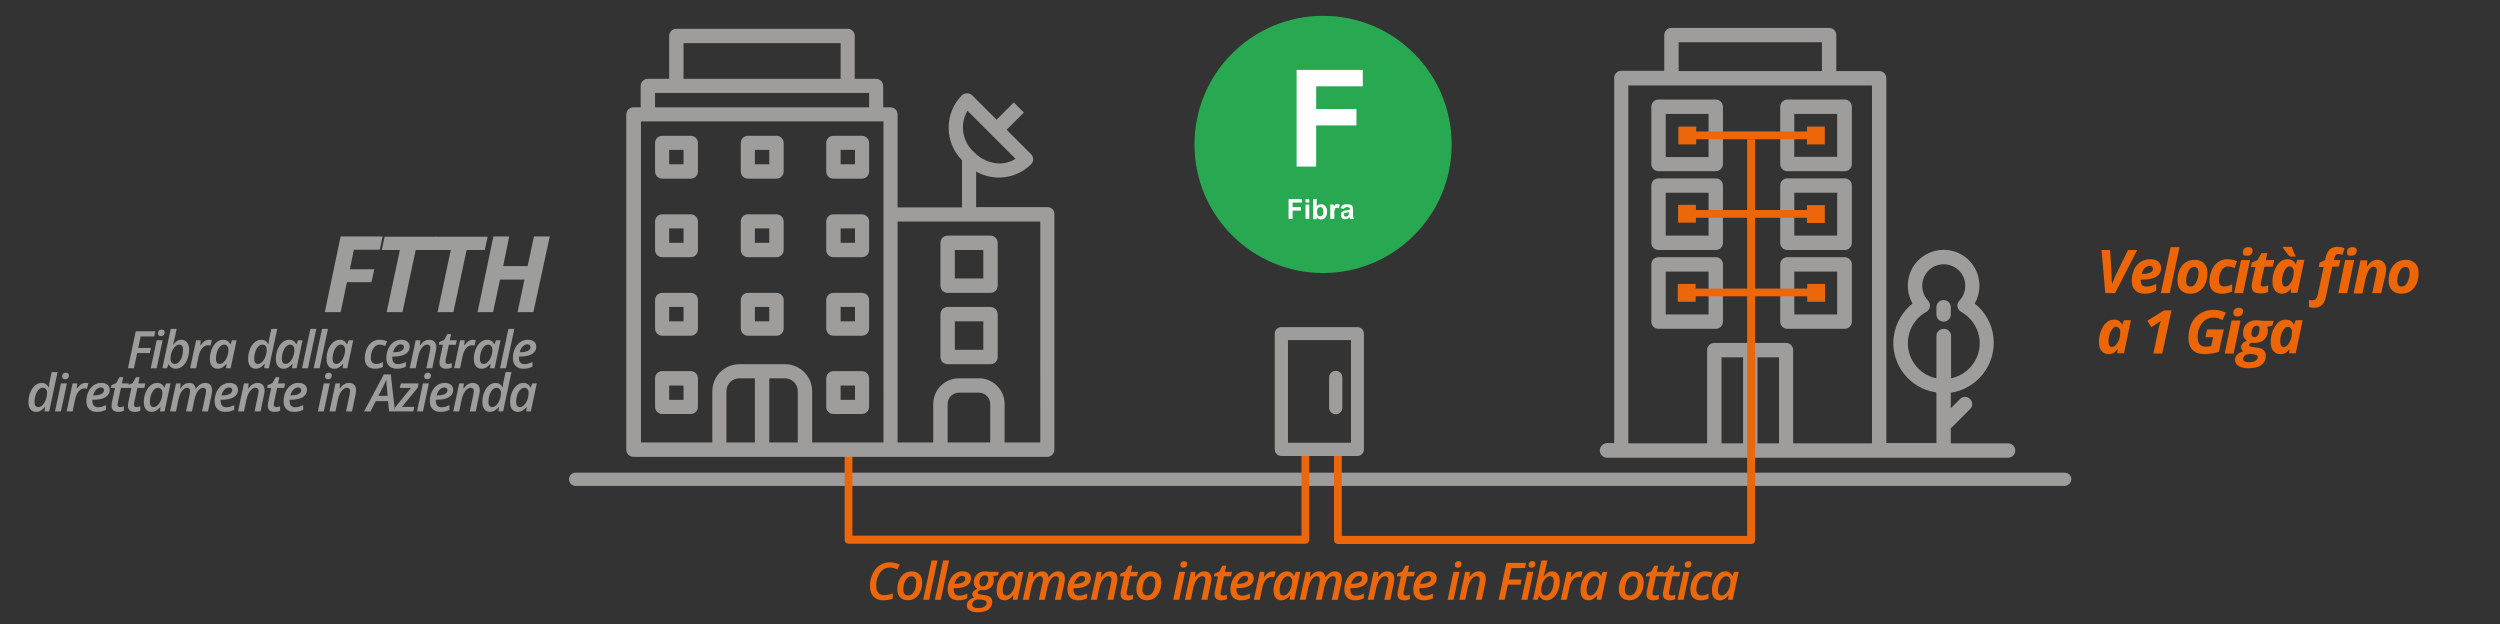
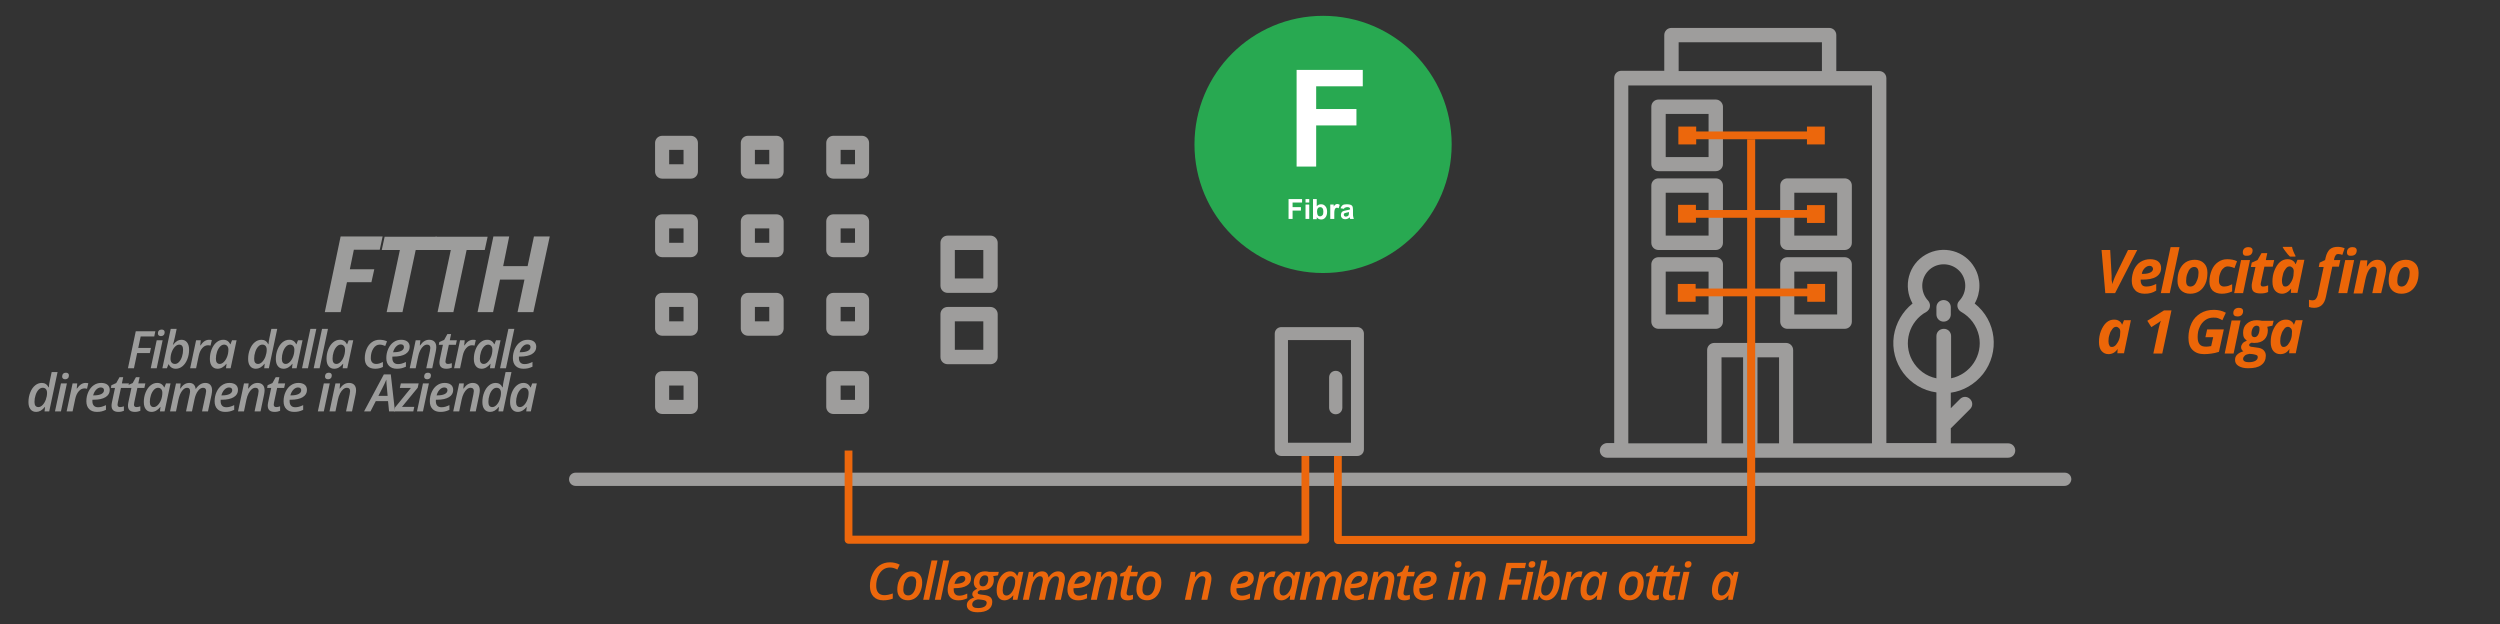
<svg xmlns="http://www.w3.org/2000/svg" version="1.1" id="Livello_1" x="0px" y="0px" width="869px" height="217px" viewBox="-45 -4.5 869 217" enable-background="new -45 -4.5 869 217" xml:space="preserve">
  <rect x="-45" y="-4.5" width="869" height="217" fill="#333333" stroke="none" />
  <path fill="#9E9D9C" d="M672.6,164.4H155.1c-1.3,0-2.3-1-2.3-2.301c0-1.3,1-2.3,2.3-2.3h517.6c1.3,0,2.3,1,2.3,2.3  C674.9,163.4,673.9,164.4,672.6,164.4z" />
  <rect x="251.3" y="152.1" fill="none" width="155.9" height="29.601" />
  <path fill="#EC670C" d="M407.2,181.7H251.3V152.1h-2.7v31c0,0.801,0.6,1.4,1.4,1.4h158.7c0.8,0,1.4-0.6,1.4-1.4v-31h-2.7V181.7  H407.2z" />
  <path fill="#9E9D9C" d="M195.1,42.7L195.1,42.7h-9.9c-1.4,0-2.5,1.1-2.5,2.5l0,0v9.9c0,1.4,1.1,2.5,2.5,2.5l0,0h9.9  c1.4,0,2.5-1.1,2.5-2.5l0,0v-9.9C197.6,43.8,196.5,42.7,195.1,42.7z M192.6,52.6h-5v-5h5V52.6z" />
  <path fill="#9E9D9C" d="M224.9,42.7L224.9,42.7H215c-1.4,0-2.5,1.1-2.5,2.5l0,0v9.9c0,1.4,1.1,2.5,2.5,2.5l0,0h9.9  c1.4,0,2.5-1.1,2.5-2.5l0,0v-9.9C227.4,43.8,226.3,42.7,224.9,42.7z M222.4,52.6h-5v-5h5V52.6z" />
  <path fill="#9E9D9C" d="M254.6,42.7L254.6,42.7h-9.9c-1.4,0-2.5,1.1-2.5,2.5l0,0v9.9c0,1.4,1.1,2.5,2.5,2.5l0,0h9.9  c1.4,0,2.5-1.1,2.5-2.5l0,0v-9.9C257.1,43.8,256,42.7,254.6,42.7z M252.2,52.6h-5v-5h5V52.6z" />
  <path fill="#9E9D9C" d="M195.1,70L195.1,70h-9.9c-1.4,0-2.5,1.1-2.5,2.5l0,0v9.9c0,1.4,1.1,2.5,2.5,2.5l0,0h9.9  c1.4,0,2.5-1.1,2.5-2.5l0,0v-9.9C197.6,71.1,196.5,70,195.1,70z M192.6,79.9h-5v-5h5V79.9z" />
  <path fill="#9E9D9C" d="M224.9,70L224.9,70H215c-1.4,0-2.5,1.1-2.5,2.5l0,0v9.9c0,1.4,1.1,2.5,2.5,2.5l0,0h9.9  c1.4,0,2.5-1.1,2.5-2.5l0,0v-9.9C227.4,71.1,226.3,70,224.9,70z M222.4,79.9h-5v-5h5V79.9z" />
  <path fill="#9E9D9C" d="M254.6,70L254.6,70h-9.9c-1.4,0-2.5,1.1-2.5,2.5l0,0v9.9c0,1.4,1.1,2.5,2.5,2.5l0,0h9.9  c1.4,0,2.5-1.1,2.5-2.5l0,0v-9.9C257.1,71.1,256,70,254.6,70z M252.2,79.9h-5v-5h5V79.9z" />
  <path fill="#9E9D9C" d="M195.1,97.3L195.1,97.3h-9.9c-1.4,0-2.5,1.1-2.5,2.5l0,0v9.9c0,1.399,1.1,2.5,2.5,2.5l0,0h9.9  c1.4,0,2.5-1.101,2.5-2.5l0,0v-9.9C197.6,98.4,196.5,97.3,195.1,97.3z M192.6,107.2h-5v-5h5V107.2z" />
  <path fill="#9E9D9C" d="M224.9,97.3L224.9,97.3H215c-1.4,0-2.5,1.1-2.5,2.5l0,0v9.9c0,1.399,1.1,2.5,2.5,2.5l0,0h9.9  c1.4,0,2.5-1.101,2.5-2.5l0,0v-9.9C227.4,98.4,226.3,97.3,224.9,97.3z M222.4,107.2h-5v-5h5V107.2z" />
  <path fill="#9E9D9C" d="M254.6,97.3L254.6,97.3h-9.9c-1.4,0-2.5,1.1-2.5,2.5l0,0v9.9c0,1.399,1.1,2.5,2.5,2.5l0,0h9.9  c1.4,0,2.5-1.101,2.5-2.5l0,0v-9.9C257.1,98.4,256,97.3,254.6,97.3z M252.2,107.2h-5v-5h5V107.2z" />
  <path fill="#9E9D9C" d="M195.1,124.5L195.1,124.5h-9.9c-1.4,0-2.5,1.1-2.5,2.5l0,0v9.9c0,1.399,1.1,2.5,2.5,2.5l0,0h9.9  c1.4,0,2.5-1.101,2.5-2.5l0,0V127C197.6,125.6,196.5,124.5,195.1,124.5z M192.6,134.5h-5v-5h5V134.5z" />
  <path fill="#9E9D9C" d="M254.6,124.5L254.6,124.5h-9.9c-1.4,0-2.5,1.1-2.5,2.5l0,0v9.9c0,1.399,1.1,2.5,2.5,2.5l0,0h9.9  c1.4,0,2.5-1.101,2.5-2.5l0,0V127C257.1,125.6,256,124.5,254.6,124.5z M252.2,134.5h-5v-5h5V134.5z" />
-   <path fill="#9E9D9C" d="M319.1,67.5L319.1,67.5h-24.8V55.1c2.2,1.3,4.7,2,7.3,2.1c0.3,0,0.5,0,0.8,0c4.1,0,8.1-1.7,11-4.6  c1-1,1-2.5,0-3.5l0,0l-8.5-8.5l6-6l-3.5-3.5l-6,6l-8.5-8.5c-1-0.9-2.5-0.9-3.5,0c-6.2,6.2-6.2,16.3,0,22.6v16.4H267V35.3  c0-1.4-1.1-2.5-2.5-2.5l0,0H262v-7.4c0-1.4-1.1-2.5-2.5-2.5l0,0h-7.4V8c0-1.4-1.1-2.5-2.5-2.5l0,0h-59.5c-1.4,0-2.5,1.1-2.5,2.5l0,0  v14.9h-7.4c-1.4,0-2.5,1.1-2.5,2.5l0,0v7.4h-2.5c-1.4,0-2.5,1.1-2.5,2.5l0,0v116.5c0,1.4,1.1,2.5,2.5,2.5l0,0H319  c1.4,0,2.5-1.1,2.5-2.5l0,0V70C321.6,68.6,320.5,67.5,319.1,67.5z M192.6,10.5h54.6v12.4h-54.6V10.5z M182.7,27.8h74.4v5h-74.4V27.8  z M217.4,149.3h-9.9v-17.8c0-2.5,2-4.5,4.5-4.5h5.4V149.3z M232.3,149.3h-9.9V127h5.4c2.5,0,4.5,2,4.5,4.5V149.3z M262.1,149.3  h-24.8v-17.8c0-5.2-4.2-9.4-9.4-9.4H212c-5.2,0-9.4,4.2-9.4,9.4v17.8h-24.8V37.7h84.3V149.3z M291.3,34L308,50.7  c-1.8,1.2-4,1.7-6.1,1.6c-3.2-0.2-6.1-1.6-8.3-3.9C289.5,44.8,288.5,38.7,291.3,34z M299.3,149.3h-14.9V135.9c0-2.2,1.8-3.9,3.9-3.9  h7c2.2,0,3.9,1.801,3.9,3.9V149.3H299.3z M316.6,149.3h-12.4V135.9c0-4.9-4-8.9-8.9-8.9h-7c-4.9,0-8.9,4-8.9,8.9V149.3H267V72.5  h49.6V149.3z" />
  <path fill="#9E9D9C" d="M299.3,77.4L299.3,77.4h-14.9c-1.4,0-2.5,1.1-2.5,2.5l0,0v14.9c0,1.4,1.1,2.5,2.5,2.5l0,0h14.9  c1.4,0,2.5-1.1,2.5-2.5l0,0V79.9C301.8,78.5,300.6,77.4,299.3,77.4z M296.8,92.3h-9.9v-9.9h9.9V92.3z" />
  <path fill="#9E9D9C" d="M299.3,102.2L299.3,102.2h-14.9c-1.4,0-2.5,1.1-2.5,2.5l0,0V119.6c0,1.4,1.1,2.5,2.5,2.5l0,0h14.9  c1.4,0,2.5-1.1,2.5-2.5l0,0V104.7C301.8,103.3,300.6,102.2,299.3,102.2z M296.8,117.1h-9.9V107.2h9.9V117.1z" />
  <path fill="#9E9D9C" d="M511.1,152.1c0,1.4,1.101,2.5,2.5,2.5H653c1.4,0,2.5-1.1,2.5-2.5c0-1.399-1.1-2.5-2.5-2.5h-19.9v-5.3  c0.2-0.1,0.4-0.2,0.5-0.399l6.2-6.2c1-1,1-2.5,0-3.5s-2.5-1-3.5,0l-3.2,3.2V132c4.4-0.6,8.4-3,11.2-6.5c5.9-7.6,4.7-18.5-2.899-24.5  c2.199-3.8,2.199-8.6,0-12.4c-3.4-6-11-8-17-4.6s-8,11-4.601,17c-3.5,2.8-5.8,6.8-6.5,11.2c-1.399,9.5,5.2,18.399,14.8,19.7v17.6  H610.7V22.7c0-1.4-1.101-2.5-2.5-2.5h-14.9V7.7c0-1.4-1.1-2.5-2.5-2.5H536c-1.4,0-2.5,1.1-2.5,2.5v12.4h-14.9  c-1.399,0-2.5,1.1-2.5,2.5v126.9h-2.5C512.2,149.6,511.1,150.7,511.1,152.1z M628.1,112.3V127c-3.6-0.7-6.6-3-8.399-6.2  c-3.3-6-1.101-13.6,4.899-16.9c0.2-0.1,0.301-0.2,0.5-0.4c1-0.9,1-2.5,0.101-3.5c-2.7-2.9-2.7-7.4,0-10.3c2.8-3,7.6-3.1,10.6-0.3  c3,2.8,3.101,7.6,0.3,10.6c-0.1,0.2-0.3,0.3-0.399,0.5c-0.7,1.2-0.2,2.7,1,3.4c3.2,1.8,5.399,4.8,6.2,8.4c1.399,6.7-3,13.3-9.7,14.7  v-14.7c0-1.399-1.101-2.5-2.5-2.5C629.2,109.8,628.1,110.9,628.1,112.3z M588.3,20.2h-49.8v-10h49.8V20.2z M565.9,119.7h7.5V149.6  h-7.5V119.7z M553.4,119.7h7.5V149.6h-7.5V119.7z M521.1,25.2H605.7V149.6h-27.4V117.2c0-1.4-1.1-2.5-2.5-2.5H550.9  c-1.4,0-2.5,1.1-2.5,2.5V149.6H521V25.2H521.1z" />
  <path fill="#9E9D9C" d="M573.8,87.4v19.9c0,1.4,1.101,2.5,2.5,2.5h19.9c1.399,0,2.5-1.1,2.5-2.5V87.4c0-1.4-1.101-2.5-2.5-2.5h-19.9  C574.9,84.9,573.8,86,573.8,87.4z M578.7,89.9H593.6v14.9H578.7V89.9z" />
  <path fill="#9E9D9C" d="M529,87.4v19.9c0,1.4,1.1,2.5,2.5,2.5h19.9c1.399,0,2.5-1.1,2.5-2.5V87.4c0-1.4-1.101-2.5-2.5-2.5h-19.9  C530.1,84.9,529,86,529,87.4z M534,89.9h14.9v14.9H534V89.9z" />
  <path fill="#9E9D9C" d="M573.8,60v19.9c0,1.4,1.101,2.5,2.5,2.5h19.9c1.399,0,2.5-1.1,2.5-2.5V60c0-1.4-1.101-2.5-2.5-2.5h-19.9  C574.9,57.5,573.8,58.6,573.8,60z M578.7,62.5H593.6v14.9H578.7V62.5z" />
  <path fill="#9E9D9C" d="M529,60v19.9c0,1.4,1.1,2.5,2.5,2.5h19.9c1.399,0,2.5-1.1,2.5-2.5V60c0-1.4-1.101-2.5-2.5-2.5h-19.9  C530.1,57.5,529,58.6,529,60z M534,62.5h14.9v14.9H534V62.5z" />
-   <path fill="#9E9D9C" d="M573.8,32.6v19.9c0,1.4,1.101,2.5,2.5,2.5h19.9c1.399,0,2.5-1.1,2.5-2.5V32.6c0-1.4-1.101-2.5-2.5-2.5h-19.9  C574.9,30.1,573.8,31.3,573.8,32.6z M578.7,35.1H593.6V50H578.7V35.1z" />
  <path fill="#9E9D9C" d="M551.4,30.1h-19.9c-1.4,0-2.5,1.1-2.5,2.5v19.9c0,1.4,1.1,2.5,2.5,2.5h19.9c1.399,0,2.5-1.1,2.5-2.5V32.6  C553.9,31.3,552.8,30.1,551.4,30.1z M548.9,50.1H534v-15h14.9V50.1z" />
  <path fill="#9E9D9C" d="M628.1,104.8c0,1.4,1.101,2.5,2.5,2.5c1.4,0,2.5-1.1,2.5-2.5v-2.5c0-1.4-1.1-2.5-2.5-2.5  c-1.399,0-2.5,1.1-2.5,2.5V104.8z" />
  <rect x="583.1" y="39.5" fill="#EC670C" width="6.2" height="6.2" />
  <path fill="#EC670C" d="M562.3,43.9v137.9H421.4V151.9V151.6c-0.9,0-1.8,0-2.7,0v0.301v31.3c0,0.8,0.6,1.399,1.4,1.399h143.6  c0.8,0,1.399-0.6,1.399-1.399V43.9C564.1,43.9,563.2,43.9,562.3,43.9z" />
  <rect x="541.4" y="41.2" fill="#EC670C" width="44.8" height="2.7" />
  <rect x="541.4" y="68.5" fill="#EC670C" width="44.8" height="2.7" />
  <rect x="541.4" y="95.8" fill="#EC670C" width="44.8" height="2.7" />
  <rect x="583.1" y="66.8" fill="#EC670C" width="6.2" height="6.2" />
  <rect x="583.2" y="94.2" fill="#EC670C" width="6.2" height="6.2" />
  <rect x="538.2" y="94.2" fill="#EC670C" width="6.2" height="6.2" />
  <rect x="538.3" y="66.7" fill="#EC670C" width="6.2" height="6.2" />
  <rect x="538.4" y="39.5" fill="#EC670C" width="6.199" height="6.2" />
  <path fill="#9E9D9C" d="M426.8,154h-26.4c-1.3,0-2.3-1-2.3-2.3v-40.2c0-1.3,1-2.3,2.3-2.3h26.4c1.3,0,2.3,1,2.3,2.3v40.2  C429.1,153,428.1,154,426.8,154z M402.7,149.4H424.6v-35.7H402.7V149.4z" />
  <path fill="#9E9D9C" d="M419.3,139.5c-1.3,0-2.3-1-2.3-2.3v-10.5c0-1.3,1-2.3,2.3-2.3c1.3,0,2.3,1,2.3,2.3v10.5  C421.6,138.5,420.6,139.5,419.3,139.5z" />
  <path fill="#9D9D9C" d="M73.4,104h-5.5l5.5-26.3H88l-1,4.6h-9l-1.4,6.8h8.5l-1,4.5h-8.5L73.4,104z" />
  <path fill="#9D9D9C" d="M94.9,104h-5.5L94,82.4h-6.3l1-4.6h18.1l-1,4.6h-6.3L94.9,104z" />
  <path fill="#9D9D9C" d="M112.6,104h-5.5l4.6-21.6h-6.3l1-4.6h18.1l-1,4.6h-6.3L112.6,104z" />
  <path fill="#9D9D9C" d="M140.4,104h-5.5l2.4-11.3h-8.5l-2.4,11.3H121l5.5-26.3h5.5L129.9,88h8.5l2.2-10.3h5.5L140.4,104z" />
  <path fill="#EC6608" d="M689.2,94.3c0.5-1.5,0.899-2.5,1.1-2.9l4.4-9h3.2l-7.7,15h-3.4l-1.3-15h3l0.5,9c0,0.3,0,0.8,0,1.4  C689.2,93.5,689.2,94,689.2,94.3L689.2,94.3z" />
  <path fill="#EC6608" d="M700.5,97.6c-1.4,0-2.6-0.4-3.3-1.2c-0.8-0.8-1.2-1.9-1.2-3.3s0.3-2.7,0.8-3.9c0.601-1.2,1.3-2.1,2.3-2.7  s2.101-0.9,3.301-0.9c1.199,0,2.199,0.3,2.8,0.8c0.7,0.6,1,1.3,1,2.3c0,1.3-0.601,2.3-1.7,3c-1.1,0.7-2.8,1-4.9,1h-0.5v0.2v0.2  c0,0.6,0.2,1.1,0.5,1.5c0.4,0.4,0.9,0.5,1.5,0.5c0.601,0,1.101-0.1,1.601-0.2s1.1-0.4,1.8-0.7v2.3C703.3,97.3,702,97.6,700.5,97.6z   M702.2,87.9c-0.601,0-1.2,0.3-1.7,0.8s-0.9,1.2-1,2h0.5c1.1,0,1.9-0.2,2.5-0.5c0.6-0.3,0.9-0.8,0.9-1.3  C703.3,88.3,702.9,87.9,702.2,87.9z" />
  <path fill="#EC6608" d="M709.2,97.4H706.1l3.4-16h3.1L709.2,97.4z" />
  <path fill="#EC6608" d="M722.3,90.3c0,1.4-0.2,2.7-0.7,3.8s-1.199,2-2.1,2.6c-0.9,0.6-2,0.9-3.2,0.9c-1.3,0-2.399-0.4-3.2-1.2  c-0.8-0.8-1.199-1.9-1.199-3.2c0-1.5,0.199-2.8,0.699-3.9c0.5-1.1,1.2-2,2.101-2.6c0.899-0.6,2-0.9,3.2-0.9  c1.3,0,2.399,0.4,3.199,1.2C721.9,87.8,722.3,88.8,722.3,90.3z M719.2,90.3c0-1.3-0.5-2-1.5-2c-0.5,0-1,0.2-1.4,0.6  c-0.399,0.4-0.7,1-1,1.8c-0.3,0.8-0.399,1.6-0.399,2.5c0,1.3,0.5,1.9,1.5,1.9c0.5,0,1-0.2,1.399-0.6c0.4-0.4,0.7-1,1-1.8  C719.1,91.9,719.2,91.1,719.2,90.3z" />
  <path fill="#EC6608" d="M727.3,97.6c-1.399,0-2.399-0.4-3.2-1.1c-0.699-0.7-1.1-1.8-1.1-3.1c0-1.5,0.3-2.8,0.8-4  c0.5-1.2,1.2-2.1,2.2-2.8c1-0.7,2-1,3.2-1s2.399,0.2,3.399,0.7l-0.899,2.4c-0.4-0.2-0.7-0.3-1.101-0.4c-0.399-0.1-0.8-0.2-1.199-0.2  c-0.601,0-1.101,0.2-1.601,0.7c-0.5,0.4-0.8,1-1.1,1.8c-0.3,0.8-0.4,1.6-0.4,2.5c0,0.7,0.2,1.2,0.5,1.5c0.3,0.3,0.7,0.5,1.3,0.5  c0.5,0,1-0.1,1.4-0.2c0.4-0.2,0.9-0.4,1.4-0.6v2.5C729.8,97.3,728.6,97.6,727.3,97.6z" />
  <path fill="#EC6608" d="M734.7,97.4H731.6l2.4-11.5h3.1L734.7,97.4z M734.6,83.2c0-0.6,0.2-1,0.5-1.3c0.301-0.3,0.801-0.5,1.4-0.5  c0.5,0,0.9,0.1,1.1,0.3c0.301,0.2,0.4,0.5,0.4,0.9c0,0.5-0.2,1-0.5,1.3c-0.3,0.3-0.8,0.5-1.4,0.5C735.1,84.5,734.6,84.1,734.6,83.2z  " />
  <path fill="#EC6608" d="M741.7,95.1c0.399,0,1-0.1,1.7-0.4V97c-0.801,0.4-1.7,0.5-2.7,0.5s-1.8-0.2-2.3-0.6s-0.7-1.1-0.7-2  c0-0.3,0-0.7,0.1-1.1l1.2-5.5h-1.6l0.3-1.5l2-0.9l1.399-2.4h2l-0.5,2.4h2.9l-0.5,2.3h-2.9l-1.199,5.5c0,0.2-0.101,0.4-0.101,0.5  C740.8,94.9,741.1,95.1,741.7,95.1z" />
  <path fill="#EC6608" d="M748.2,97.6c-1,0-1.8-0.4-2.4-1.1c-0.6-0.7-0.899-1.8-0.899-3.1c0-1.4,0.199-2.6,0.699-3.9  c0.5-1.2,1.101-2.2,1.9-2.9c0.8-0.7,1.7-1,2.6-1c0.7,0,1.2,0.1,1.7,0.4s0.9,0.7,1.101,1.3h0.1l0.6-1.5h2.4l-2.4,11.5h-2.3l0.101-1.5  l0,0C750.5,97,749.4,97.6,748.2,97.6z M749.4,95.1c0.5,0,0.899-0.2,1.399-0.7c0.4-0.5,0.8-1.1,1.101-1.9  c0.3-0.8,0.399-1.7,0.399-2.7c0-0.5-0.1-0.9-0.399-1.2c-0.301-0.3-0.601-0.5-1-0.5c-0.5,0-0.9,0.2-1.301,0.7  c-0.399,0.5-0.8,1.1-1,1.9c-0.199,0.8-0.399,1.6-0.399,2.4c0,0.6,0.1,1.1,0.3,1.4C748.6,95,749,95.1,749.4,95.1z M752.9,84.7H751  c-0.5-0.5-1-1-1.4-1.6c-0.5-0.6-0.8-1.1-1.1-1.6v-0.2h3.2c0.2,1,0.6,2,1.2,3.1V84.7z" />
  <path fill="#EC6608" d="M759.4,102.5c-0.7,0-1.301-0.1-1.801-0.3v-2.5c0.4,0.1,0.801,0.2,1.2,0.2c0.4,0,0.8-0.1,1.101-0.4  c0.3-0.3,0.5-0.7,0.699-1.3l2.101-9.9H761l0.3-1.5l1.9-0.9l0.2-0.9c0.3-1.3,0.8-2.2,1.399-2.8c0.7-0.6,1.601-0.9,2.8-0.9  c0.9,0,1.7,0.2,2.4,0.5l-0.8,2.3c-0.5-0.2-0.9-0.3-1.4-0.3c-0.399,0-0.7,0.1-0.899,0.4c-0.2,0.3-0.4,0.6-0.5,1.1l-0.101,0.6h2.2  l-0.5,2.3h-2.3l-2.2,10.4C763,101.2,761.6,102.5,759.4,102.5z M770.9,97.4H767.8l2.4-11.5h3.1L770.9,97.4z M770.8,83.2  c0-0.6,0.2-1,0.5-1.3c0.3-0.3,0.8-0.5,1.4-0.5c0.5,0,0.899,0.1,1.1,0.3c0.3,0.2,0.4,0.5,0.4,0.9c0,0.5-0.2,1-0.5,1.3  c-0.3,0.3-0.8,0.5-1.4,0.5C771.3,84.5,770.8,84.1,770.8,83.2z" />
  <path fill="#EC6608" d="M782.7,97.4H779.6l1.4-6.7c0.1-0.5,0.2-0.9,0.2-1.2c0-0.8-0.4-1.3-1.101-1.3c-0.6,0-1.199,0.4-1.699,1.2  c-0.5,0.8-0.9,1.9-1.2,3.3l-1,4.8H773.1l2.4-11.5h2.4l-0.2,2.1h0.1c1-1.6,2.2-2.3,3.601-2.3c0.899,0,1.699,0.3,2.199,0.9  c0.5,0.6,0.801,1.4,0.801,2.4c0,0.5-0.101,1.1-0.2,1.8L782.7,97.4z" />
  <path fill="#EC6608" d="M795.7,90.3c0,1.4-0.2,2.7-0.7,3.8s-1.2,2-2.1,2.6c-0.9,0.6-2,0.9-3.2,0.9c-1.3,0-2.4-0.4-3.2-1.2  c-0.8-0.8-1.2-1.9-1.2-3.2c0-1.5,0.2-2.8,0.7-3.9c0.5-1.1,1.2-2,2.1-2.6c0.9-0.6,2-0.9,3.2-0.9c1.3,0,2.4,0.4,3.2,1.2  S795.7,88.8,795.7,90.3z M792.6,90.3c0-1.3-0.5-2-1.5-2c-0.5,0-1,0.2-1.399,0.6c-0.4,0.4-0.7,1-1,1.8c-0.3,0.8-0.4,1.6-0.4,2.5  c0,1.3,0.5,1.9,1.5,1.9c0.5,0,1-0.2,1.4-0.6c0.399-0.4,0.7-1,1-1.8C792.5,91.9,792.6,91.1,792.6,90.3z" />
  <path fill="#EC6608" d="M687.9,118.6c-1,0-1.801-0.399-2.4-1.1s-0.9-1.8-0.9-3.1c0-1.4,0.2-2.601,0.7-3.9c0.5-1.2,1.101-2.2,1.9-2.9  c0.8-0.7,1.7-1,2.6-1c0.7,0,1.2,0.1,1.7,0.4s0.9,0.7,1.1,1.3h0.101l0.6-1.5h2.4l-2.4,11.5H691l0.1-1.5l0,0  C690.2,118.1,689.1,118.6,687.9,118.6z M689.1,116.1c0.5,0,0.9-0.199,1.4-0.699c0.4-0.5,0.8-1.101,1.1-1.9  c0.301-0.8,0.4-1.7,0.4-2.7c0-0.5-0.1-0.899-0.4-1.2c-0.3-0.3-0.6-0.5-1-0.5c-0.5,0-0.899,0.2-1.3,0.7c-0.399,0.5-0.8,1.101-1,1.9  c-0.3,0.8-0.399,1.6-0.399,2.399c0,0.601,0.1,1.101,0.3,1.4C688.3,116,688.7,116.1,689.1,116.1z" />
  <path fill="#EC6608" d="M706.6,118.4h-3.1l1.8-8.5c0.2-1,0.5-2,0.8-2.9c-0.1,0.1-0.3,0.2-0.6,0.5c-0.4,0.3-1.3,0.8-2.7,1.7  L701.4,107l5.8-3.6h2.6L706.6,118.4z" />
  <path fill="#EC6608" d="M722.2,110h5.8l-1.7,7.8c-0.899,0.3-1.8,0.5-2.6,0.601c-0.8,0.1-1.601,0.199-2.5,0.199  c-1.8,0-3.101-0.5-4.101-1.5s-1.399-2.399-1.399-4.3c0-1.8,0.399-3.5,1.1-5s1.8-2.6,3.101-3.4c1.3-0.8,2.899-1.2,4.6-1.2  c1.5,0,2.9,0.3,4.2,1l-1.2,2.6c-0.5-0.3-1-0.5-1.5-0.7c-0.5-0.2-1.1-0.2-1.7-0.2c-1,0-2,0.3-2.8,0.9c-0.8,0.6-1.5,1.4-1.9,2.4  c-0.5,1-0.699,2.2-0.699,3.399c0,1.2,0.199,2,0.699,2.601c0.5,0.6,1.301,0.8,2.301,0.8c0.5,0,1.1-0.1,1.699-0.2l0.7-3.1h-2.7  L722.2,110z" />
  <path fill="#EC6608" d="M731.4,118.4H728.3l2.4-11.5h3.1L731.4,118.4z M731.3,104.3c0-0.6,0.2-1,0.5-1.3s0.8-0.5,1.4-0.5  c0.5,0,0.899,0.1,1.1,0.3c0.3,0.2,0.4,0.5,0.4,0.9c0,0.5-0.2,1-0.5,1.3s-0.8,0.5-1.4,0.5C731.8,105.5,731.3,105.1,731.3,104.3z" />
  <path fill="#EC6608" d="M745.3,107l-0.399,1.7L743.1,109.1c0.101,0.4,0.2,0.801,0.2,1.2c0,1.3-0.399,2.4-1.2,3.2  c-0.8,0.8-2,1.2-3.399,1.2c-0.4,0-0.7,0-1-0.101c-0.601,0.2-0.9,0.5-0.9,0.801c0,0.199,0.101,0.399,0.3,0.5  c0.2,0.1,0.5,0.199,0.9,0.199l1.4,0.2c1.1,0.101,1.899,0.4,2.399,0.9s0.8,1.1,0.8,1.899c0,1.4-0.5,2.5-1.6,3.301  c-1.1,0.8-2.6,1.1-4.6,1.1c-1.4,0-2.5-0.3-3.301-0.8c-0.8-0.5-1.199-1.2-1.199-2.101c0-0.699,0.199-1.3,0.699-1.8s1.2-0.899,2.2-1.2  c-0.5-0.3-0.8-0.8-0.8-1.399c0-0.5,0.2-0.9,0.5-1.3c0.3-0.4,0.8-0.7,1.5-1c-0.4-0.301-0.8-0.7-1-1.101c-0.2-0.399-0.3-1-0.3-1.6  c0-1.4,0.399-2.4,1.3-3.2s2-1.2,3.5-1.2c0.6,0,1.1,0.1,1.7,0.2H745.3z M736.9,118.5c-0.7,0.1-1.301,0.3-1.601,0.6  c-0.3,0.301-0.6,0.7-0.6,1.101c0,0.8,0.7,1.2,2,1.2c1,0,1.8-0.2,2.3-0.5c0.5-0.301,0.8-0.7,0.8-1.301c0-0.3-0.1-0.5-0.3-0.6  s-0.7-0.3-1.4-0.4L736.9,118.5z M739.4,108.7c-0.5,0-1,0.3-1.301,0.8c-0.3,0.5-0.5,1.2-0.5,2s0.4,1.2,1.101,1.2  c0.5,0,0.899-0.3,1.2-0.8c0.3-0.5,0.5-1.2,0.5-2C740.5,109.1,740.1,108.7,739.4,108.7z" />
  <path fill="#EC6608" d="M747.6,118.6c-1,0-1.8-0.399-2.399-1.1c-0.601-0.7-0.9-1.8-0.9-3.1c0-1.4,0.2-2.601,0.7-3.9  c0.5-1.2,1.1-2.2,1.9-2.9c0.8-0.7,1.699-1,2.6-1c0.7,0,1.2,0.1,1.7,0.4s0.899,0.7,1.1,1.3h0.101l0.6-1.5h2.4l-2.4,11.5h-2.3l0.1-1.5  l0,0C750,118.1,748.9,118.6,747.6,118.6z M748.8,116.1c0.5,0,0.9-0.199,1.4-0.699c0.399-0.5,0.8-1.101,1.1-1.9s0.4-1.7,0.4-2.7  c0-0.5-0.101-0.899-0.4-1.2c-0.3-0.3-0.6-0.5-1-0.5c-0.5,0-0.899,0.2-1.3,0.7s-0.8,1.101-1,1.9c-0.3,0.8-0.4,1.6-0.4,2.399  c0,0.601,0.101,1.101,0.301,1.4C748.1,116,748.4,116.1,748.8,116.1z" />
  <circle fill="#28A951" cx="414.9" cy="45.7" r="44.7" />
  <path fill="#FFFFFF" d="M405.7,53.3V19.8h23v5.7h-16.2v7.9h14v5.7h-14v14.3h-6.8V53.3z" />
  <path fill="#FFFFFF" d="M402.9,71.6v-6.9h4.7v1.2h-3.3v1.6h2.9v1.2h-2.9v2.9H402.9z" />
  <path fill="#FFFFFF" d="M408.8,65.9v-1.2h1.3v1.2H408.8z M408.8,71.6v-5h1.3v5H408.8z" />
  <path fill="#FFFFFF" d="M411.4,71.6v-6.9h1.3v2.5c0.4-0.5,0.9-0.7,1.5-0.7c0.6,0,1.1,0.2,1.5,0.7c0.4,0.4,0.6,1.1,0.6,1.9  c0,0.9-0.2,1.5-0.6,2c-0.4,0.5-0.9,0.7-1.5,0.7c-0.3,0-0.6-0.1-0.8-0.2c-0.3-0.1-0.5-0.4-0.7-0.6v0.7h-1.3V71.6z M412.8,69  c0,0.5,0.1,0.9,0.2,1.2c0.2,0.4,0.5,0.5,0.9,0.5c0.3,0,0.5-0.1,0.8-0.4c0.2-0.2,0.3-0.6,0.3-1.2s-0.1-1-0.3-1.2  c-0.2-0.3-0.5-0.4-0.8-0.4c-0.3,0-0.6,0.1-0.8,0.4C412.9,68.1,412.8,68.5,412.8,69z" />
  <path fill="#FFFFFF" d="M418.7,71.6h-1.3v-5h1.2v0.7c0.2-0.3,0.4-0.6,0.6-0.7c0.2-0.1,0.4-0.2,0.6-0.2c0.3,0,0.6,0.1,0.9,0.3  l-0.4,1.2c-0.2-0.1-0.4-0.2-0.6-0.2c-0.2,0-0.3,0.1-0.5,0.2c-0.1,0.1-0.2,0.3-0.3,0.6s-0.1,0.8-0.1,1.7v1.4H418.7z" />
  <path fill="#FFFFFF" d="M422.2,68.1l-1.2-0.2c0.1-0.5,0.4-0.8,0.7-1.1c0.3-0.2,0.8-0.3,1.5-0.3c0.6,0,1,0.1,1.3,0.2  c0.3,0.1,0.5,0.3,0.6,0.5c0.101,0.2,0.2,0.6,0.2,1.2v1.5c0,0.4,0,0.8,0.101,1c0,0.2,0.1,0.4,0.199,0.7h-1.3c0-0.1-0.1-0.2-0.1-0.4  c0-0.1,0-0.1,0-0.2c-0.2,0.2-0.5,0.4-0.7,0.5c-0.3,0.1-0.5,0.2-0.8,0.2c-0.5,0-0.9-0.1-1.2-0.4c-0.3-0.3-0.4-0.6-0.4-1.1  c0-0.3,0.101-0.5,0.2-0.8c0.101-0.2,0.3-0.4,0.601-0.5c0.199-0.1,0.6-0.2,1.1-0.3c0.6-0.1,1-0.2,1.3-0.3v-0.1c0-0.3-0.1-0.4-0.2-0.5  c-0.1-0.1-0.399-0.2-0.699-0.2c-0.2,0-0.4,0-0.601,0.1C422.3,67.7,422.2,67.9,422.2,68.1z M423.9,69.2c-0.2,0.1-0.4,0.1-0.801,0.2  c-0.399,0.1-0.6,0.2-0.699,0.2c-0.2,0.1-0.301,0.3-0.301,0.5c0,0.2,0.101,0.3,0.2,0.5c0.101,0.1,0.3,0.2,0.5,0.2s0.5-0.1,0.7-0.2  s0.3-0.3,0.3-0.4c0-0.1,0.101-0.3,0.101-0.6V69.2z" />
  <g>
    <path fill="#9D9D9C" d="M1.562,123.5h-2.083l2.716-12.85h6.803l-0.378,1.802h-4.72l-0.844,3.99h4.412l-0.396,1.784H2.678   L1.562,123.5z" />
    <path fill="#9D9D9C" d="M9.468,123.5H7.394l2.074-9.721h2.065L9.468,123.5z M9.881,111.389c0-0.398,0.114-0.721,0.343-0.967   s0.551-0.369,0.967-0.369c0.311,0,0.563,0.078,0.756,0.232c0.193,0.156,0.29,0.392,0.29,0.708c0,0.416-0.117,0.744-0.352,0.984   s-0.542,0.36-0.923,0.36c-0.311,0-0.568-0.076-0.773-0.229S9.881,111.717,9.881,111.389z" />
    <path fill="#9D9D9C" d="M16.109,123.676c-0.574,0-1.068-0.132-1.481-0.396s-0.737-0.647-0.971-1.151h-0.088l-0.563,1.371h-1.564   l2.9-13.676h2.065l-0.624,2.927c-0.076,0.369-0.188,0.828-0.334,1.376s-0.264,0.959-0.352,1.234h0.07   c0.527-0.662,1.011-1.121,1.45-1.375c0.439-0.256,0.911-0.383,1.415-0.383c0.85,0,1.512,0.303,1.986,0.91   c0.475,0.605,0.712,1.442,0.712,2.509c0,1.184-0.204,2.296-0.611,3.335c-0.407,1.041-0.965,1.854-1.674,2.439   S16.959,123.676,16.109,123.676z M17.278,115.291c-0.475,0-0.949,0.234-1.424,0.703s-0.857,1.086-1.147,1.85   c-0.29,0.766-0.435,1.558-0.435,2.378c0,0.563,0.136,1.001,0.409,1.313c0.272,0.314,0.658,0.471,1.156,0.471   s0.964-0.229,1.397-0.689s0.776-1.075,1.028-1.846s0.378-1.575,0.378-2.413C18.641,115.88,18.187,115.291,17.278,115.291z" />
    <path fill="#9D9D9C" d="M27.681,113.604c0.363,0,0.68,0.035,0.949,0.105l-0.448,1.925c-0.316-0.082-0.615-0.123-0.896-0.123   c-0.738,0-1.397,0.331-1.978,0.993s-0.984,1.529-1.213,2.602l-0.932,4.395h-2.074l2.074-9.721h1.617l-0.185,1.802h0.079   c0.486-0.703,0.973-1.208,1.459-1.517C26.62,113.758,27.136,113.604,27.681,113.604z" />
    <path fill="#9D9D9C" d="M30.63,123.676c-0.826,0-1.479-0.297-1.96-0.893c-0.48-0.594-0.721-1.431-0.721-2.509   c0-1.184,0.204-2.291,0.611-3.322s0.968-1.847,1.683-2.448c0.715-0.6,1.5-0.9,2.355-0.9c0.568,0,1.058,0.134,1.468,0.4   s0.729,0.654,0.958,1.164h0.088l0.545-1.389h1.582l-2.074,9.721h-1.6l0.185-1.547h-0.053   C32.772,123.102,31.75,123.676,30.63,123.676z M31.386,122.006c0.48,0,0.952-0.227,1.415-0.682   c0.463-0.453,0.844-1.062,1.143-1.823s0.448-1.594,0.448-2.496c0-0.516-0.138-0.93-0.413-1.243s-0.636-0.471-1.081-0.471   c-0.498,0-0.967,0.226-1.406,0.677s-0.791,1.065-1.055,1.841c-0.264,0.777-0.396,1.581-0.396,2.413   c0,0.598,0.119,1.045,0.356,1.341S30.964,122.006,31.386,122.006z" />
    <path fill="#9D9D9C" d="M45.899,113.604c1.049,0,1.834,0.521,2.355,1.564h0.07c0.076-0.855,0.185-1.588,0.325-2.197l0.668-3.146   h2.048l-2.9,13.676h-1.617l0.167-1.547h-0.062c-0.516,0.621-1.014,1.063-1.494,1.327s-0.99,0.396-1.529,0.396   c-0.838,0-1.494-0.297-1.969-0.893c-0.475-0.594-0.712-1.437-0.712-2.526c0-1.201,0.209-2.323,0.628-3.366s0.98-1.852,1.683-2.426   S45.043,113.604,45.899,113.604z M44.721,122.006c0.48,0,0.957-0.24,1.428-0.721s0.85-1.107,1.134-1.881s0.426-1.556,0.426-2.347   c0-0.533-0.127-0.961-0.382-1.283s-0.643-0.483-1.165-0.483c-0.498,0-0.964,0.226-1.397,0.677s-0.779,1.069-1.037,1.854   s-0.387,1.585-0.387,2.399C43.341,121.411,43.801,122.006,44.721,122.006z" />
    <path fill="#9D9D9C" d="M53.56,123.676c-0.826,0-1.479-0.297-1.96-0.893c-0.48-0.594-0.721-1.431-0.721-2.509   c0-1.184,0.204-2.291,0.611-3.322s0.968-1.847,1.683-2.448c0.715-0.6,1.5-0.9,2.355-0.9c0.568,0,1.058,0.134,1.468,0.4   s0.729,0.654,0.958,1.164h0.088l0.545-1.389h1.582l-2.074,9.721h-1.6l0.185-1.547h-0.053   C55.701,123.102,54.679,123.676,53.56,123.676z M54.315,122.006c0.48,0,0.952-0.227,1.415-0.682   c0.463-0.453,0.844-1.062,1.143-1.823s0.448-1.594,0.448-2.496c0-0.516-0.138-0.93-0.413-1.243s-0.636-0.471-1.081-0.471   c-0.498,0-0.967,0.226-1.406,0.677s-0.791,1.065-1.055,1.841c-0.264,0.777-0.396,1.581-0.396,2.413   c0,0.598,0.119,1.045,0.356,1.341S53.894,122.006,54.315,122.006z" />
    <path fill="#9D9D9C" d="M62.046,123.5h-2.057l2.9-13.676h2.065L62.046,123.5z" />
    <path fill="#9D9D9C" d="M66.094,123.5h-2.057l2.9-13.676h2.065L66.094,123.5z" />
    <path fill="#9D9D9C" d="M71.18,123.676c-0.826,0-1.479-0.297-1.96-0.893c-0.48-0.594-0.721-1.431-0.721-2.509   c0-1.184,0.204-2.291,0.611-3.322s0.968-1.847,1.683-2.448c0.715-0.6,1.5-0.9,2.355-0.9c0.568,0,1.058,0.134,1.468,0.4   s0.729,0.654,0.958,1.164h0.088l0.545-1.389h1.582l-2.074,9.721h-1.6l0.185-1.547h-0.053   C73.321,123.102,72.299,123.676,71.18,123.676z M71.936,122.006c0.48,0,0.952-0.227,1.415-0.682   c0.463-0.453,0.844-1.062,1.143-1.823s0.448-1.594,0.448-2.496c0-0.516-0.138-0.93-0.413-1.243s-0.636-0.471-1.081-0.471   c-0.498,0-0.967,0.226-1.406,0.677s-0.791,1.065-1.055,1.841c-0.264,0.777-0.396,1.581-0.396,2.413   c0,0.598,0.119,1.045,0.356,1.341S71.514,122.006,71.936,122.006z" />
    <path fill="#9D9D9C" d="M85.42,123.676c-1.148,0-2.039-0.311-2.672-0.932s-0.949-1.509-0.949-2.663c0-1.213,0.215-2.315,0.646-3.31   c0.431-0.992,1.036-1.769,1.815-2.328s1.664-0.84,2.654-0.84c0.961,0,1.831,0.179,2.61,0.536l-0.615,1.617   c-0.715-0.311-1.362-0.466-1.942-0.466c-0.879,0-1.611,0.45-2.197,1.35s-0.879,2.011-0.879,3.335c0,0.65,0.164,1.151,0.492,1.503   s0.782,0.527,1.362,0.527c0.434,0,0.839-0.064,1.217-0.193s0.757-0.287,1.138-0.475v1.714   C87.28,123.468,86.387,123.676,85.42,123.676z" />
    <path fill="#9D9D9C" d="M92.957,123.676c-1.154,0-2.055-0.325-2.703-0.976s-0.971-1.559-0.971-2.725   c0-1.16,0.227-2.239,0.681-3.239c0.454-0.998,1.069-1.771,1.846-2.315s1.645-0.817,2.606-0.817c0.943,0,1.677,0.213,2.202,0.637   c0.524,0.426,0.787,1.027,0.787,1.807c0,1.066-0.488,1.9-1.463,2.5c-0.976,0.602-2.366,0.901-4.17,0.901h-0.378l-0.018,0.272v0.255   c0,0.65,0.166,1.16,0.497,1.529s0.825,0.554,1.481,0.554c0.422,0,0.841-0.056,1.257-0.167s0.908-0.302,1.477-0.571v1.644   c-0.563,0.258-1.08,0.441-1.551,0.55C94.063,123.621,93.537,123.676,92.957,123.676z M94.293,115.186   c-0.563,0-1.091,0.252-1.586,0.756s-0.851,1.169-1.068,1.995h0.255c1.102,0,1.963-0.156,2.584-0.47s0.932-0.758,0.932-1.332   c0-0.299-0.094-0.531-0.281-0.699C94.94,115.27,94.662,115.186,94.293,115.186z" />
    <path fill="#9D9D9C" d="M103.175,123.5l1.248-5.906c0.105-0.527,0.158-0.911,0.158-1.151c0-0.768-0.378-1.151-1.134-1.151   c-0.422,0-0.838,0.167-1.248,0.501s-0.779,0.816-1.107,1.446s-0.574,1.343-0.738,2.14l-0.861,4.122h-2.074l2.074-9.721h1.617   l-0.185,1.802h0.079c0.486-0.691,0.987-1.193,1.503-1.507s1.075-0.471,1.679-0.471c0.785,0,1.393,0.223,1.824,0.668   s0.646,1.078,0.646,1.898c0,0.404-0.067,0.935-0.202,1.591l-1.204,5.739H103.175z" />
    <path fill="#9D9D9C" d="M110.722,122.006c0.398,0,0.841-0.091,1.327-0.272v1.564c-0.205,0.1-0.483,0.188-0.835,0.264   s-0.703,0.114-1.055,0.114c-1.605,0-2.408-0.724-2.408-2.171c0-0.334,0.047-0.718,0.141-1.151l1.063-5.01h-1.424l0.185-0.967   l1.67-0.721l1.134-2.039h1.283l-0.457,2.162h2.452l-0.343,1.564h-2.435l-1.072,5.027c-0.076,0.322-0.114,0.592-0.114,0.809   c0,0.252,0.073,0.453,0.22,0.602C110.2,121.932,110.423,122.006,110.722,122.006z" />
    <path fill="#9D9D9C" d="M119.437,113.604c0.363,0,0.68,0.035,0.949,0.105l-0.448,1.925c-0.316-0.082-0.615-0.123-0.896-0.123   c-0.738,0-1.397,0.331-1.978,0.993s-0.984,1.529-1.213,2.602l-0.932,4.395h-2.074l2.074-9.721h1.617l-0.185,1.802h0.079   c0.486-0.703,0.973-1.208,1.459-1.517C118.376,113.758,118.892,113.604,119.437,113.604z" />
    <path fill="#9D9D9C" d="M122.387,123.676c-0.826,0-1.479-0.297-1.96-0.893c-0.48-0.594-0.721-1.431-0.721-2.509   c0-1.184,0.204-2.291,0.611-3.322s0.968-1.847,1.683-2.448c0.715-0.6,1.5-0.9,2.355-0.9c0.568,0,1.058,0.134,1.468,0.4   s0.729,0.654,0.958,1.164h0.088l0.545-1.389h1.582l-2.074,9.721h-1.6l0.185-1.547h-0.053   C124.528,123.102,123.506,123.676,122.387,123.676z M123.143,122.006c0.48,0,0.952-0.227,1.415-0.682   c0.463-0.453,0.844-1.062,1.143-1.823s0.448-1.594,0.448-2.496c0-0.516-0.138-0.93-0.413-1.243s-0.636-0.471-1.081-0.471   c-0.498,0-0.967,0.226-1.406,0.677s-0.791,1.065-1.055,1.841c-0.264,0.777-0.396,1.581-0.396,2.413   c0,0.598,0.119,1.045,0.356,1.341S122.721,122.006,123.143,122.006z" />
    <path fill="#9D9D9C" d="M130.873,123.5h-2.057l2.9-13.676h2.065L130.873,123.5z" />
    <path fill="#9D9D9C" d="M136.952,123.676c-1.154,0-2.055-0.325-2.703-0.976s-0.971-1.559-0.971-2.725   c0-1.16,0.227-2.239,0.681-3.239c0.454-0.998,1.069-1.771,1.846-2.315s1.645-0.817,2.606-0.817c0.943,0,1.677,0.213,2.202,0.637   c0.524,0.426,0.787,1.027,0.787,1.807c0,1.066-0.488,1.9-1.463,2.5c-0.976,0.602-2.366,0.901-4.17,0.901h-0.378l-0.018,0.272v0.255   c0,0.65,0.166,1.16,0.497,1.529s0.825,0.554,1.481,0.554c0.422,0,0.841-0.056,1.257-0.167s0.908-0.302,1.477-0.571v1.644   c-0.563,0.258-1.08,0.441-1.551,0.55C138.058,123.621,137.532,123.676,136.952,123.676z M138.288,115.186   c-0.563,0-1.091,0.252-1.586,0.756s-0.851,1.169-1.068,1.995h0.255c1.102,0,1.963-0.156,2.584-0.47s0.932-0.758,0.932-1.332   c0-0.299-0.094-0.531-0.281-0.699C138.935,115.27,138.657,115.186,138.288,115.186z" />
    <path fill="#9D9D9C" d="M-30.456,128.604c1.049,0,1.834,0.521,2.355,1.564h0.07c0.076-0.855,0.185-1.588,0.325-2.197l0.668-3.146   h2.048l-2.9,13.676h-1.617l0.167-1.547h-0.062c-0.516,0.621-1.014,1.063-1.494,1.327s-0.99,0.396-1.529,0.396   c-0.838,0-1.494-0.297-1.969-0.893c-0.475-0.594-0.712-1.437-0.712-2.526c0-1.201,0.209-2.323,0.628-3.366s0.98-1.852,1.683-2.426   S-31.311,128.604-30.456,128.604z M-31.633,137.006c0.48,0,0.957-0.24,1.428-0.721s0.85-1.107,1.134-1.881s0.426-1.556,0.426-2.347   c0-0.533-0.127-0.961-0.382-1.283s-0.643-0.483-1.165-0.483c-0.498,0-0.964,0.226-1.397,0.677s-0.779,1.069-1.037,1.854   s-0.387,1.585-0.387,2.399C-33.013,136.411-32.553,137.006-31.633,137.006z" />
    <path fill="#9D9D9C" d="M-23.814,138.5h-2.074l2.074-9.721h2.065L-23.814,138.5z M-23.401,126.389c0-0.398,0.114-0.721,0.343-0.967   s0.551-0.369,0.967-0.369c0.311,0,0.563,0.078,0.756,0.232c0.193,0.156,0.29,0.392,0.29,0.708c0,0.416-0.117,0.744-0.352,0.984   s-0.542,0.36-0.923,0.36c-0.311,0-0.568-0.076-0.773-0.229S-23.401,126.717-23.401,126.389z" />
    <path fill="#9D9D9C" d="M-15.249,128.604c0.363,0,0.68,0.035,0.949,0.105l-0.448,1.925c-0.316-0.082-0.615-0.123-0.896-0.123   c-0.738,0-1.397,0.331-1.978,0.993s-0.984,1.529-1.213,2.602l-0.932,4.395h-2.074l2.074-9.721h1.617l-0.185,1.802h0.079   c0.486-0.703,0.973-1.208,1.459-1.517C-16.309,128.758-15.793,128.604-15.249,128.604z" />
    <path fill="#9D9D9C" d="M-11.306,138.676c-1.154,0-2.055-0.325-2.703-0.976s-0.971-1.559-0.971-2.725   c0-1.16,0.227-2.239,0.681-3.239c0.454-0.998,1.069-1.771,1.846-2.315s1.645-0.817,2.606-0.817c0.943,0,1.677,0.213,2.202,0.637   c0.524,0.426,0.787,1.027,0.787,1.807c0,1.066-0.488,1.9-1.463,2.5c-0.976,0.602-2.366,0.901-4.17,0.901h-0.378l-0.018,0.272v0.255   c0,0.65,0.166,1.16,0.497,1.529s0.825,0.554,1.481,0.554c0.422,0,0.841-0.056,1.257-0.167s0.908-0.302,1.477-0.571v1.644   c-0.563,0.258-1.08,0.441-1.551,0.55C-10.2,138.621-10.726,138.676-11.306,138.676z M-9.97,130.186   c-0.563,0-1.091,0.252-1.586,0.756s-0.851,1.169-1.068,1.995h0.255c1.102,0,1.963-0.156,2.584-0.47s0.932-0.758,0.932-1.332   c0-0.299-0.094-0.531-0.281-0.699C-9.323,130.27-9.601,130.186-9.97,130.186z" />
    <path fill="#9D9D9C" d="M-3.259,137.006c0.398,0,0.841-0.091,1.327-0.272v1.564c-0.205,0.1-0.483,0.188-0.835,0.264   s-0.703,0.114-1.055,0.114c-1.605,0-2.408-0.724-2.408-2.171c0-0.334,0.047-0.718,0.141-1.151l1.063-5.01h-1.424l0.185-0.967   l1.67-0.721l1.134-2.039h1.283l-0.457,2.162h2.452l-0.343,1.564H-2.96l-1.072,5.027c-0.076,0.322-0.114,0.592-0.114,0.809   c0,0.252,0.073,0.453,0.22,0.602C-3.78,136.932-3.558,137.006-3.259,137.006z" />
    <path fill="#9D9D9C" d="M2.451,137.006c0.398,0,0.841-0.091,1.327-0.272v1.564c-0.205,0.1-0.483,0.188-0.835,0.264   s-0.703,0.114-1.055,0.114c-1.605,0-2.408-0.724-2.408-2.171c0-0.334,0.047-0.718,0.141-1.151l1.063-5.01H-0.74l0.185-0.967   l1.67-0.721l1.134-2.039h1.283l-0.457,2.162h2.452l-0.343,1.564H2.75l-1.072,5.027c-0.076,0.322-0.114,0.592-0.114,0.809   c0,0.252,0.073,0.453,0.22,0.602C1.929,136.932,2.152,137.006,2.451,137.006z" />
    <path fill="#9D9D9C" d="M7.668,138.676c-0.826,0-1.479-0.297-1.96-0.893c-0.48-0.594-0.721-1.431-0.721-2.509   c0-1.184,0.204-2.291,0.611-3.322s0.968-1.847,1.683-2.448c0.715-0.6,1.5-0.9,2.355-0.9c0.568,0,1.058,0.134,1.468,0.4   s0.729,0.654,0.958,1.164h0.088l0.545-1.389h1.582l-2.074,9.721h-1.6l0.185-1.547h-0.053C9.81,138.102,8.787,138.676,7.668,138.676   z M8.424,137.006c0.48,0,0.952-0.227,1.415-0.682c0.463-0.453,0.844-1.062,1.143-1.823s0.448-1.594,0.448-2.496   c0-0.516-0.138-0.93-0.413-1.243s-0.636-0.471-1.081-0.471c-0.498,0-0.967,0.226-1.406,0.677s-0.791,1.065-1.055,1.841   c-0.264,0.777-0.396,1.581-0.396,2.413c0,0.598,0.119,1.045,0.356,1.341S8.002,137.006,8.424,137.006z" />
    <path fill="#9D9D9C" d="M20.778,128.604c1.289,0,2.033,0.688,2.232,2.065h0.07c0.439-0.68,0.939-1.193,1.499-1.542   s1.141-0.523,1.745-0.523c0.779,0,1.373,0.225,1.78,0.672c0.407,0.449,0.611,1.08,0.611,1.895c0,0.375-0.064,0.905-0.193,1.591   l-1.23,5.739h-2.065l1.257-5.906c0.111-0.557,0.167-0.946,0.167-1.169c0-0.756-0.354-1.134-1.063-1.134   c-0.633,0-1.223,0.363-1.771,1.09s-0.948,1.69-1.2,2.892l-0.888,4.228h-2.065l1.257-5.906c0.1-0.48,0.149-0.853,0.149-1.116   c0-0.791-0.343-1.187-1.028-1.187c-0.645,0-1.241,0.372-1.789,1.116s-0.954,1.734-1.217,2.971l-0.861,4.122h-2.074l2.074-9.721   h1.617l-0.185,1.802h0.079C18.551,129.263,19.583,128.604,20.778,128.604z" />
    <path fill="#9D9D9C" d="M33.272,138.676c-1.154,0-2.055-0.325-2.703-0.976s-0.971-1.559-0.971-2.725   c0-1.16,0.227-2.239,0.681-3.239c0.454-0.998,1.069-1.771,1.846-2.315s1.645-0.817,2.606-0.817c0.943,0,1.677,0.213,2.202,0.637   c0.524,0.426,0.787,1.027,0.787,1.807c0,1.066-0.488,1.9-1.463,2.5c-0.976,0.602-2.366,0.901-4.17,0.901h-0.378l-0.018,0.272v0.255   c0,0.65,0.166,1.16,0.497,1.529s0.825,0.554,1.481,0.554c0.422,0,0.841-0.056,1.257-0.167s0.908-0.302,1.477-0.571v1.644   c-0.563,0.258-1.08,0.441-1.551,0.55C34.378,138.621,33.852,138.676,33.272,138.676z M34.608,130.186   c-0.563,0-1.091,0.252-1.586,0.756s-0.851,1.169-1.068,1.995h0.255c1.102,0,1.963-0.156,2.584-0.47s0.932-0.758,0.932-1.332   c0-0.299-0.094-0.531-0.281-0.699C35.255,130.27,34.977,130.186,34.608,130.186z" />
    <path fill="#9D9D9C" d="M43.49,138.5l1.248-5.906c0.105-0.527,0.158-0.911,0.158-1.151c0-0.768-0.378-1.151-1.134-1.151   c-0.422,0-0.838,0.167-1.248,0.501s-0.779,0.816-1.107,1.446s-0.574,1.343-0.738,2.14l-0.861,4.122h-2.074l2.074-9.721h1.617   l-0.185,1.802h0.079c0.486-0.691,0.987-1.193,1.503-1.507s1.075-0.471,1.679-0.471c0.785,0,1.393,0.223,1.824,0.668   s0.646,1.078,0.646,1.898c0,0.404-0.067,0.935-0.202,1.591l-1.204,5.739H43.49z" />
    <path fill="#9D9D9C" d="M51.037,137.006c0.398,0,0.841-0.091,1.327-0.272v1.564c-0.205,0.1-0.483,0.188-0.835,0.264   s-0.703,0.114-1.055,0.114c-1.605,0-2.408-0.724-2.408-2.171c0-0.334,0.047-0.718,0.141-1.151l1.063-5.01h-1.424l0.185-0.967   l1.67-0.721l1.134-2.039h1.283l-0.457,2.162h2.452l-0.343,1.564h-2.435l-1.072,5.027c-0.076,0.322-0.114,0.592-0.114,0.809   c0,0.252,0.073,0.453,0.22,0.602C50.515,136.932,50.738,137.006,51.037,137.006z" />
    <path fill="#9D9D9C" d="M57.247,138.676c-1.154,0-2.055-0.325-2.703-0.976s-0.971-1.559-0.971-2.725   c0-1.16,0.227-2.239,0.681-3.239c0.454-0.998,1.069-1.771,1.846-2.315s1.645-0.817,2.606-0.817c0.943,0,1.677,0.213,2.202,0.637   c0.524,0.426,0.787,1.027,0.787,1.807c0,1.066-0.488,1.9-1.463,2.5c-0.976,0.602-2.366,0.901-4.17,0.901h-0.378l-0.018,0.272v0.255   c0,0.65,0.166,1.16,0.497,1.529s0.825,0.554,1.481,0.554c0.422,0,0.841-0.056,1.257-0.167s0.908-0.302,1.477-0.571v1.644   c-0.563,0.258-1.08,0.441-1.551,0.55C58.353,138.621,57.827,138.676,57.247,138.676z M58.583,130.186   c-0.563,0-1.091,0.252-1.586,0.756s-0.851,1.169-1.068,1.995h0.255c1.102,0,1.963-0.156,2.584-0.47s0.932-0.758,0.932-1.332   c0-0.299-0.094-0.531-0.281-0.699C59.23,130.27,58.952,130.186,58.583,130.186z" />
    <path fill="#9D9D9C" d="M67.558,138.5h-2.074l2.074-9.721h2.065L67.558,138.5z M67.971,126.389c0-0.398,0.114-0.721,0.343-0.967   s0.551-0.369,0.967-0.369c0.311,0,0.563,0.078,0.756,0.232c0.193,0.156,0.29,0.392,0.29,0.708c0,0.416-0.117,0.744-0.352,0.984   s-0.542,0.36-0.923,0.36c-0.311,0-0.568-0.076-0.773-0.229S67.971,126.717,67.971,126.389z" />
    <path fill="#9D9D9C" d="M75.289,138.5l1.248-5.906c0.105-0.527,0.158-0.911,0.158-1.151c0-0.768-0.378-1.151-1.134-1.151   c-0.422,0-0.838,0.167-1.248,0.501s-0.779,0.816-1.107,1.446s-0.574,1.343-0.738,2.14l-0.861,4.122h-2.074l2.074-9.721h1.617   l-0.185,1.802h0.079c0.486-0.691,0.987-1.193,1.503-1.507s1.075-0.471,1.679-0.471c0.785,0,1.393,0.223,1.824,0.668   s0.646,1.078,0.646,1.898c0,0.404-0.067,0.935-0.202,1.591l-1.204,5.739H75.289z" />
    <path fill="#9D9D9C" d="M89.881,134.932h-4.263l-1.837,3.568h-2.232l6.882-12.867h2.408l1.459,12.867h-2.057L89.881,134.932z    M89.74,133.104c-0.234-2.438-0.368-3.912-0.4-4.426c-0.032-0.512-0.048-0.921-0.048-1.226c-0.322,0.814-0.738,1.714-1.248,2.698   l-1.512,2.953H89.74z" />
    <path fill="#9D9D9C" d="M98.667,138.5h-6.662l0.255-1.292l5.581-6.864h-3.858l0.343-1.564h6.196l-0.325,1.494l-5.476,6.662h4.271   L98.667,138.5z" />
    <path fill="#9D9D9C" d="M102.02,138.5h-2.074l2.074-9.721h2.065L102.02,138.5z M102.433,126.389c0-0.398,0.114-0.721,0.343-0.967   s0.551-0.369,0.967-0.369c0.311,0,0.563,0.078,0.756,0.232c0.193,0.156,0.29,0.392,0.29,0.708c0,0.416-0.117,0.744-0.352,0.984   s-0.542,0.36-0.923,0.36c-0.311,0-0.568-0.076-0.773-0.229S102.433,126.717,102.433,126.389z" />
    <path fill="#9D9D9C" d="M108.081,138.676c-1.154,0-2.055-0.325-2.703-0.976s-0.971-1.559-0.971-2.725   c0-1.16,0.227-2.239,0.681-3.239c0.454-0.998,1.069-1.771,1.846-2.315s1.645-0.817,2.606-0.817c0.943,0,1.677,0.213,2.202,0.637   c0.524,0.426,0.787,1.027,0.787,1.807c0,1.066-0.488,1.9-1.463,2.5c-0.976,0.602-2.366,0.901-4.17,0.901h-0.378l-0.018,0.272v0.255   c0,0.65,0.166,1.16,0.497,1.529s0.825,0.554,1.481,0.554c0.422,0,0.841-0.056,1.257-0.167s0.908-0.302,1.477-0.571v1.644   c-0.563,0.258-1.08,0.441-1.551,0.55C109.187,138.621,108.661,138.676,108.081,138.676z M109.417,130.186   c-0.563,0-1.091,0.252-1.586,0.756s-0.851,1.169-1.068,1.995h0.255c1.102,0,1.963-0.156,2.584-0.47s0.932-0.758,0.932-1.332   c0-0.299-0.094-0.531-0.281-0.699C110.064,130.27,109.786,130.186,109.417,130.186z" />
    <path fill="#9D9D9C" d="M118.299,138.5l1.248-5.906c0.105-0.527,0.158-0.911,0.158-1.151c0-0.768-0.378-1.151-1.134-1.151   c-0.422,0-0.838,0.167-1.248,0.501s-0.779,0.816-1.107,1.446s-0.574,1.343-0.738,2.14l-0.861,4.122h-2.074l2.074-9.721h1.617   l-0.185,1.802h0.079c0.486-0.691,0.987-1.193,1.503-1.507s1.075-0.471,1.679-0.471c0.785,0,1.393,0.223,1.824,0.668   s0.646,1.078,0.646,1.898c0,0.404-0.067,0.935-0.202,1.591l-1.204,5.739H118.299z" />
    <path fill="#9D9D9C" d="M127.322,128.604c1.049,0,1.834,0.521,2.355,1.564h0.07c0.076-0.855,0.185-1.588,0.325-2.197l0.668-3.146   h2.048l-2.9,13.676h-1.617l0.167-1.547h-0.062c-0.516,0.621-1.014,1.063-1.494,1.327s-0.99,0.396-1.529,0.396   c-0.838,0-1.494-0.297-1.969-0.893c-0.475-0.594-0.712-1.437-0.712-2.526c0-1.201,0.209-2.323,0.628-3.366s0.98-1.852,1.683-2.426   S126.467,128.604,127.322,128.604z M126.145,137.006c0.48,0,0.957-0.24,1.428-0.721s0.85-1.107,1.134-1.881   s0.426-1.556,0.426-2.347c0-0.533-0.127-0.961-0.382-1.283s-0.643-0.483-1.165-0.483c-0.498,0-0.964,0.226-1.397,0.677   s-0.779,1.069-1.037,1.854s-0.387,1.585-0.387,2.399C124.765,136.411,125.225,137.006,126.145,137.006z" />
    <path fill="#9D9D9C" d="M134.983,138.676c-0.826,0-1.479-0.297-1.96-0.893c-0.48-0.594-0.721-1.431-0.721-2.509   c0-1.184,0.204-2.291,0.611-3.322s0.968-1.847,1.683-2.448c0.715-0.6,1.5-0.9,2.355-0.9c0.568,0,1.058,0.134,1.468,0.4   s0.729,0.654,0.958,1.164h0.088l0.545-1.389h1.582l-2.074,9.721h-1.6l0.185-1.547h-0.053   C137.125,138.102,136.102,138.676,134.983,138.676z M135.739,137.006c0.48,0,0.952-0.227,1.415-0.682   c0.463-0.453,0.844-1.062,1.143-1.823s0.448-1.594,0.448-2.496c0-0.516-0.138-0.93-0.413-1.243s-0.636-0.471-1.081-0.471   c-0.498,0-0.967,0.226-1.406,0.677s-0.791,1.065-1.055,1.841c-0.264,0.777-0.396,1.581-0.396,2.413   c0,0.598,0.119,1.045,0.356,1.341S135.317,137.006,135.739,137.006z" />
  </g>
  <g>
    <path fill="#EC670C" d="M264.324,192.768c-0.902,0-1.708,0.261-2.417,0.782s-1.276,1.282-1.701,2.28   c-0.425,1-0.637,2.097-0.637,3.292c0,1.055,0.242,1.862,0.725,2.421c0.483,0.561,1.197,0.84,2.14,0.84   c0.826,0,1.79-0.199,2.892-0.598v1.802c-1.055,0.393-2.15,0.589-3.287,0.589c-1.453,0-2.591-0.436-3.415-1.305   c-0.823-0.871-1.235-2.091-1.235-3.661c0-1.523,0.309-2.938,0.927-4.245s1.443-2.3,2.474-2.979s2.209-1.02,3.533-1.02   c1.271,0,2.411,0.27,3.419,0.809l-0.826,1.714c-0.369-0.199-0.762-0.369-1.178-0.51S264.852,192.768,264.324,192.768z" />
    <path fill="#EC670C" d="M275.553,197.918c0,1.184-0.214,2.261-0.642,3.23s-1.015,1.713-1.762,2.232   c-0.747,0.518-1.607,0.777-2.58,0.777c-1.125,0-2.019-0.335-2.681-1.006s-0.993-1.584-0.993-2.738c0-1.166,0.209-2.235,0.628-3.208   s1.006-1.729,1.762-2.272c0.756-0.541,1.629-0.813,2.619-0.813c1.143,0,2.036,0.34,2.681,1.02S275.553,196.746,275.553,197.918z    M273.47,197.83c0-0.627-0.144-1.117-0.431-1.473c-0.287-0.354-0.697-0.531-1.23-0.531c-0.545,0-1.033,0.21-1.463,0.629   s-0.765,0.987-1.002,1.705s-0.356,1.483-0.356,2.298c0,0.65,0.145,1.148,0.435,1.494s0.719,0.519,1.288,0.519   c0.527,0,1.002-0.199,1.424-0.598s0.75-0.956,0.984-1.674S273.47,198.691,273.47,197.83z" />
    <path fill="#EC670C" d="M277.958,204h-2.057l2.9-13.676h2.065L277.958,204z" />
    <path fill="#EC670C" d="M282.006,204h-2.057l2.9-13.676h2.065L282.006,204z" />
    <path fill="#EC670C" d="M288.084,204.176c-1.154,0-2.055-0.325-2.703-0.976s-0.971-1.559-0.971-2.725   c0-1.16,0.227-2.239,0.681-3.239c0.454-0.998,1.069-1.771,1.846-2.315s1.645-0.817,2.606-0.817c0.943,0,1.677,0.213,2.202,0.637   c0.524,0.426,0.787,1.027,0.787,1.807c0,1.066-0.488,1.9-1.463,2.5c-0.976,0.602-2.366,0.901-4.17,0.901h-0.378l-0.018,0.272v0.255   c0,0.65,0.166,1.16,0.497,1.529s0.825,0.554,1.481,0.554c0.422,0,0.841-0.056,1.257-0.167s0.908-0.302,1.477-0.571v1.644   c-0.563,0.258-1.08,0.441-1.551,0.55C289.19,204.121,288.665,204.176,288.084,204.176z M289.42,195.686   c-0.563,0-1.091,0.252-1.586,0.756s-0.851,1.169-1.068,1.995h0.255c1.102,0,1.963-0.156,2.584-0.47s0.932-0.758,0.932-1.332   c0-0.299-0.094-0.531-0.281-0.699C290.068,195.77,289.79,195.686,289.42,195.686z" />
    <path fill="#EC670C" d="M302.179,194.279l-0.272,1.204l-1.688,0.29c0.164,0.34,0.246,0.741,0.246,1.204   c0,1.131-0.349,2.029-1.046,2.694s-1.632,0.997-2.804,0.997c-0.305,0-0.574-0.023-0.809-0.07c-0.65,0.234-0.976,0.539-0.976,0.914   c0,0.223,0.092,0.375,0.277,0.457s0.453,0.146,0.804,0.193l1.116,0.141c1.031,0.129,1.77,0.386,2.215,0.769   c0.445,0.385,0.668,0.934,0.668,1.648c0,1.148-0.442,2.036-1.327,2.663s-2.142,0.94-3.771,0.94c-1.189,0-2.111-0.22-2.764-0.659   s-0.98-1.043-0.98-1.811c0-0.604,0.204-1.125,0.611-1.564s1.062-0.812,1.964-1.116c-0.445-0.264-0.668-0.636-0.668-1.116   c0-0.404,0.136-0.754,0.409-1.05s0.702-0.582,1.288-0.857c-0.791-0.475-1.187-1.213-1.187-2.215c0-1.148,0.359-2.074,1.077-2.777   s1.666-1.055,2.843-1.055c0.469,0,0.938,0.059,1.406,0.176H302.179z M294.98,203.842c-0.656,0.105-1.16,0.313-1.512,0.624   s-0.527,0.694-0.527,1.151c0,0.381,0.163,0.684,0.488,0.91c0.325,0.225,0.822,0.338,1.49,0.338c0.955,0,1.702-0.158,2.241-0.475   s0.809-0.771,0.809-1.362c0-0.299-0.132-0.533-0.396-0.703s-0.727-0.29-1.389-0.36L294.98,203.842z M297.354,195.483   c-0.381,0-0.715,0.113-1.002,0.339s-0.51,0.533-0.668,0.922c-0.158,0.391-0.237,0.816-0.237,1.279c0,0.416,0.104,0.737,0.312,0.963   s0.505,0.338,0.892,0.338c0.381,0,0.71-0.114,0.989-0.343s0.495-0.542,0.65-0.94s0.233-0.835,0.233-1.31   C298.522,195.899,298.133,195.483,297.354,195.483z" />
    <path fill="#EC670C" d="M304.118,204.176c-0.826,0-1.479-0.297-1.96-0.893c-0.48-0.594-0.721-1.431-0.721-2.509   c0-1.184,0.204-2.291,0.611-3.322s0.968-1.847,1.683-2.448c0.715-0.6,1.5-0.9,2.355-0.9c0.568,0,1.058,0.134,1.468,0.4   s0.729,0.654,0.958,1.164h0.088l0.545-1.389h1.582L308.653,204h-1.6l0.185-1.547h-0.053   C306.259,203.602,305.237,204.176,304.118,204.176z M304.874,202.506c0.48,0,0.952-0.227,1.415-0.682   c0.463-0.453,0.844-1.062,1.143-1.823s0.448-1.594,0.448-2.496c0-0.516-0.138-0.93-0.413-1.243s-0.636-0.471-1.081-0.471   c-0.498,0-0.967,0.226-1.406,0.677s-0.791,1.065-1.055,1.841c-0.264,0.777-0.396,1.581-0.396,2.413   c0,0.598,0.119,1.045,0.356,1.341S304.452,202.506,304.874,202.506z" />
    <path fill="#EC670C" d="M317.228,194.104c1.289,0,2.033,0.688,2.232,2.065h0.07c0.439-0.68,0.939-1.193,1.499-1.542   s1.141-0.523,1.745-0.523c0.779,0,1.373,0.225,1.78,0.672c0.407,0.449,0.611,1.08,0.611,1.895c0,0.375-0.064,0.905-0.193,1.591   L323.74,204h-2.065l1.257-5.906c0.111-0.557,0.167-0.946,0.167-1.169c0-0.756-0.354-1.134-1.063-1.134   c-0.633,0-1.223,0.363-1.771,1.09s-0.948,1.69-1.2,2.892L318.177,204h-2.065l1.257-5.906c0.1-0.48,0.149-0.853,0.149-1.116   c0-0.791-0.343-1.187-1.028-1.187c-0.645,0-1.241,0.372-1.789,1.116s-0.954,1.734-1.217,2.971L312.622,204h-2.074l2.074-9.721   h1.617l-0.185,1.802h0.079C315.001,194.763,316.032,194.104,317.228,194.104z" />
    <path fill="#EC670C" d="M329.722,204.176c-1.154,0-2.055-0.325-2.703-0.976s-0.971-1.559-0.971-2.725   c0-1.16,0.227-2.239,0.681-3.239c0.454-0.998,1.069-1.771,1.846-2.315s1.645-0.817,2.606-0.817c0.943,0,1.677,0.213,2.202,0.637   c0.524,0.426,0.787,1.027,0.787,1.807c0,1.066-0.488,1.9-1.463,2.5c-0.976,0.602-2.366,0.901-4.17,0.901h-0.378l-0.018,0.272v0.255   c0,0.65,0.166,1.16,0.497,1.529s0.825,0.554,1.481,0.554c0.422,0,0.841-0.056,1.257-0.167s0.908-0.302,1.477-0.571v1.644   c-0.563,0.258-1.08,0.441-1.551,0.55C330.828,204.121,330.302,204.176,329.722,204.176z M331.058,195.686   c-0.563,0-1.091,0.252-1.586,0.756s-0.851,1.169-1.068,1.995h0.255c1.102,0,1.963-0.156,2.584-0.47s0.932-0.758,0.932-1.332   c0-0.299-0.094-0.531-0.281-0.699C331.705,195.77,331.427,195.686,331.058,195.686z" />
    <path fill="#EC670C" d="M339.94,204l1.248-5.906c0.105-0.527,0.158-0.911,0.158-1.151c0-0.768-0.378-1.151-1.134-1.151   c-0.422,0-0.838,0.167-1.248,0.501s-0.779,0.816-1.107,1.446s-0.574,1.343-0.738,2.14L336.257,204h-2.074l2.074-9.721h1.617   l-0.185,1.802h0.079c0.486-0.691,0.987-1.193,1.503-1.507s1.075-0.471,1.679-0.471c0.785,0,1.393,0.223,1.824,0.668   s0.646,1.078,0.646,1.898c0,0.404-0.067,0.935-0.202,1.591L342.014,204H339.94z" />
    <path fill="#EC670C" d="M347.486,202.506c0.398,0,0.841-0.091,1.327-0.272v1.564c-0.205,0.1-0.483,0.188-0.835,0.264   s-0.703,0.114-1.055,0.114c-1.605,0-2.408-0.724-2.408-2.171c0-0.334,0.047-0.718,0.141-1.151l1.063-5.01h-1.424l0.185-0.967   l1.67-0.721l1.134-2.039h1.283l-0.457,2.162h2.452l-0.343,1.564h-2.435l-1.072,5.027c-0.076,0.322-0.114,0.592-0.114,0.809   c0,0.252,0.073,0.453,0.22,0.602C346.965,202.432,347.188,202.506,347.486,202.506z" />
    <path fill="#EC670C" d="M358.68,197.918c0,1.184-0.214,2.261-0.642,3.23s-1.015,1.713-1.762,2.232   c-0.747,0.518-1.607,0.777-2.58,0.777c-1.125,0-2.019-0.335-2.681-1.006s-0.993-1.584-0.993-2.738c0-1.166,0.209-2.235,0.628-3.208   s1.006-1.729,1.762-2.272c0.756-0.541,1.629-0.813,2.619-0.813c1.143,0,2.036,0.34,2.681,1.02S358.68,196.746,358.68,197.918z    M356.597,197.83c0-0.627-0.144-1.117-0.431-1.473c-0.287-0.354-0.697-0.531-1.23-0.531c-0.545,0-1.033,0.21-1.463,0.629   s-0.765,0.987-1.002,1.705s-0.356,1.483-0.356,2.298c0,0.65,0.145,1.148,0.435,1.494s0.719,0.519,1.288,0.519   c0.527,0,1.002-0.199,1.424-0.598s0.75-0.956,0.984-1.674S356.597,198.691,356.597,197.83z" />
-     <path fill="#EC670C" d="M364.878,204h-2.074l2.074-9.721h2.065L364.878,204z M365.291,191.889c0-0.398,0.114-0.721,0.343-0.967   s0.551-0.369,0.967-0.369c0.311,0,0.563,0.078,0.756,0.232c0.193,0.156,0.29,0.392,0.29,0.708c0,0.416-0.117,0.744-0.352,0.984   s-0.542,0.36-0.923,0.36c-0.311,0-0.568-0.076-0.773-0.229S365.291,192.217,365.291,191.889z" />
    <path fill="#EC670C" d="M372.609,204l1.248-5.906c0.105-0.527,0.158-0.911,0.158-1.151c0-0.768-0.378-1.151-1.134-1.151   c-0.422,0-0.838,0.167-1.248,0.501s-0.779,0.816-1.107,1.446s-0.574,1.343-0.738,2.14L368.926,204h-2.074l2.074-9.721h1.617   l-0.185,1.802h0.079c0.486-0.691,0.987-1.193,1.503-1.507s1.075-0.471,1.679-0.471c0.785,0,1.393,0.223,1.824,0.668   s0.646,1.078,0.646,1.898c0,0.404-0.067,0.935-0.202,1.591L374.683,204H372.609z" />
-     <path fill="#EC670C" d="M380.155,202.506c0.398,0,0.841-0.091,1.327-0.272v1.564c-0.205,0.1-0.483,0.188-0.835,0.264   s-0.703,0.114-1.055,0.114c-1.605,0-2.408-0.724-2.408-2.171c0-0.334,0.047-0.718,0.141-1.151l1.063-5.01h-1.424l0.185-0.967   l1.67-0.721l1.134-2.039h1.283l-0.457,2.162h2.452l-0.343,1.564h-2.435l-1.072,5.027c-0.076,0.322-0.114,0.592-0.114,0.809   c0,0.252,0.073,0.453,0.22,0.602C379.634,202.432,379.856,202.506,380.155,202.506z" />
    <path fill="#EC670C" d="M386.366,204.176c-1.154,0-2.055-0.325-2.703-0.976s-0.971-1.559-0.971-2.725   c0-1.16,0.227-2.239,0.681-3.239c0.454-0.998,1.069-1.771,1.846-2.315s1.645-0.817,2.606-0.817c0.943,0,1.677,0.213,2.202,0.637   c0.524,0.426,0.787,1.027,0.787,1.807c0,1.066-0.488,1.9-1.463,2.5c-0.976,0.602-2.366,0.901-4.17,0.901h-0.378l-0.018,0.272v0.255   c0,0.65,0.166,1.16,0.497,1.529s0.825,0.554,1.481,0.554c0.422,0,0.841-0.056,1.257-0.167s0.908-0.302,1.477-0.571v1.644   c-0.563,0.258-1.08,0.441-1.551,0.55C387.472,204.121,386.946,204.176,386.366,204.176z M387.702,195.686   c-0.563,0-1.091,0.252-1.586,0.756s-0.851,1.169-1.068,1.995h0.255c1.102,0,1.963-0.156,2.584-0.47s0.932-0.758,0.932-1.332   c0-0.299-0.094-0.531-0.281-0.699C388.349,195.77,388.071,195.686,387.702,195.686z" />
    <path fill="#EC670C" d="M397.419,194.104c0.363,0,0.68,0.035,0.949,0.105l-0.448,1.925c-0.316-0.082-0.615-0.123-0.896-0.123   c-0.738,0-1.397,0.331-1.978,0.993s-0.984,1.529-1.213,2.602L392.901,204h-2.074l2.074-9.721h1.617l-0.185,1.802h0.079   c0.486-0.703,0.973-1.208,1.459-1.517C396.358,194.258,396.874,194.104,397.419,194.104z" />
    <path fill="#EC670C" d="M400.368,204.176c-0.826,0-1.479-0.297-1.96-0.893c-0.48-0.594-0.721-1.431-0.721-2.509   c0-1.184,0.204-2.291,0.611-3.322s0.968-1.847,1.683-2.448c0.715-0.6,1.5-0.9,2.355-0.9c0.568,0,1.058,0.134,1.468,0.4   s0.729,0.654,0.958,1.164h0.088l0.545-1.389h1.582L404.903,204h-1.6l0.185-1.547h-0.053   C402.51,203.602,401.487,204.176,400.368,204.176z M401.124,202.506c0.48,0,0.952-0.227,1.415-0.682   c0.463-0.453,0.844-1.062,1.143-1.823s0.448-1.594,0.448-2.496c0-0.516-0.138-0.93-0.413-1.243s-0.636-0.471-1.081-0.471   c-0.498,0-0.967,0.226-1.406,0.677s-0.791,1.065-1.055,1.841c-0.264,0.777-0.396,1.581-0.396,2.413   c0,0.598,0.119,1.045,0.356,1.341S400.702,202.506,401.124,202.506z" />
    <path fill="#EC670C" d="M413.478,194.104c1.289,0,2.033,0.688,2.232,2.065h0.07c0.439-0.68,0.939-1.193,1.499-1.542   s1.141-0.523,1.745-0.523c0.779,0,1.373,0.225,1.78,0.672c0.407,0.449,0.61,1.08,0.61,1.895c0,0.375-0.064,0.905-0.193,1.591   l-1.23,5.739h-2.065l1.257-5.906c0.111-0.557,0.167-0.946,0.167-1.169c0-0.756-0.354-1.134-1.063-1.134   c-0.633,0-1.223,0.363-1.771,1.09s-0.948,1.69-1.2,2.892L414.427,204h-2.065l1.257-5.906c0.1-0.48,0.149-0.853,0.149-1.116   c0-0.791-0.343-1.187-1.028-1.187c-0.645,0-1.241,0.372-1.789,1.116s-0.954,1.734-1.217,2.971L408.873,204h-2.074l2.074-9.721   h1.617l-0.185,1.802h0.079C411.251,194.763,412.283,194.104,413.478,194.104z" />
    <path fill="#EC670C" d="M425.973,204.176c-1.154,0-2.055-0.325-2.703-0.976c-0.646-0.65-0.971-1.559-0.971-2.725   c0-1.16,0.227-2.239,0.682-3.239c0.453-0.998,1.068-1.771,1.846-2.315c0.775-0.545,1.645-0.817,2.605-0.817   c0.943,0,1.678,0.213,2.201,0.637c0.525,0.426,0.787,1.027,0.787,1.807c0,1.066-0.488,1.9-1.463,2.5   c-0.977,0.602-2.366,0.901-4.171,0.901h-0.378l-0.018,0.272v0.255c0,0.65,0.166,1.16,0.496,1.529   c0.332,0.369,0.825,0.554,1.481,0.554c0.422,0,0.841-0.056,1.257-0.167s0.908-0.302,1.477-0.571v1.644   c-0.563,0.258-1.08,0.441-1.551,0.55C427.078,204.121,426.553,204.176,425.973,204.176z M427.309,195.686   c-0.563,0-1.092,0.252-1.586,0.756c-0.496,0.504-0.852,1.169-1.068,1.995h0.255c1.102,0,1.963-0.156,2.584-0.47   s0.932-0.758,0.932-1.332c0-0.299-0.094-0.531-0.281-0.699C427.956,195.77,427.678,195.686,427.309,195.686z" />
    <path fill="#EC670C" d="M436.191,204l1.248-5.906c0.105-0.527,0.158-0.911,0.158-1.151c0-0.768-0.379-1.151-1.135-1.151   c-0.422,0-0.838,0.167-1.248,0.501s-0.779,0.816-1.107,1.446s-0.574,1.343-0.738,2.14L432.508,204h-2.074l2.074-9.721h1.617   l-0.184,1.802h0.078c0.486-0.691,0.988-1.193,1.504-1.507s1.074-0.471,1.678-0.471c0.785,0,1.394,0.223,1.824,0.668   s0.646,1.078,0.646,1.898c0,0.404-0.068,0.935-0.203,1.591L438.266,204H436.191z" />
    <path fill="#EC670C" d="M443.737,202.506c0.398,0,0.841-0.091,1.327-0.272v1.564c-0.205,0.1-0.483,0.188-0.835,0.264   s-0.703,0.114-1.055,0.114c-1.605,0-2.408-0.724-2.408-2.171c0-0.334,0.047-0.718,0.141-1.151l1.063-5.01h-1.424l0.185-0.967   l1.67-0.721l1.134-2.039h1.283l-0.457,2.162h2.452l-0.343,1.564h-2.435l-1.072,5.027c-0.076,0.322-0.114,0.592-0.114,0.809   c0,0.252,0.073,0.453,0.22,0.602C443.216,202.432,443.438,202.506,443.737,202.506z" />
    <path fill="#EC670C" d="M449.947,204.176c-1.154,0-2.055-0.325-2.703-0.976c-0.646-0.65-0.971-1.559-0.971-2.725   c0-1.16,0.227-2.239,0.682-3.239c0.453-0.998,1.068-1.771,1.846-2.315c0.775-0.545,1.645-0.817,2.605-0.817   c0.943,0,1.678,0.213,2.201,0.637c0.525,0.426,0.787,1.027,0.787,1.807c0,1.066-0.488,1.9-1.463,2.5   c-0.977,0.602-2.366,0.901-4.171,0.901h-0.378l-0.018,0.272v0.255c0,0.65,0.166,1.16,0.496,1.529   c0.332,0.369,0.825,0.554,1.481,0.554c0.422,0,0.841-0.056,1.257-0.167s0.908-0.302,1.477-0.571v1.644   c-0.563,0.258-1.08,0.441-1.551,0.55C451.053,204.121,450.527,204.176,449.947,204.176z M451.283,195.686   c-0.563,0-1.092,0.252-1.586,0.756c-0.496,0.504-0.852,1.169-1.068,1.995h0.255c1.102,0,1.963-0.156,2.584-0.47   s0.932-0.758,0.932-1.332c0-0.299-0.094-0.531-0.281-0.699C451.931,195.77,451.652,195.686,451.283,195.686z" />
    <path fill="#EC670C" d="M460.259,204h-2.074l2.074-9.721h2.065L460.259,204z M460.672,191.889c0-0.398,0.114-0.721,0.343-0.967   s0.551-0.369,0.967-0.369c0.311,0,0.563,0.078,0.756,0.232c0.193,0.156,0.29,0.392,0.29,0.708c0,0.416-0.117,0.744-0.352,0.984   s-0.542,0.36-0.923,0.36c-0.311,0-0.568-0.076-0.773-0.229S460.672,192.217,460.672,191.889z" />
    <path fill="#EC670C" d="M467.99,204l1.248-5.906c0.105-0.527,0.158-0.911,0.158-1.151c0-0.768-0.379-1.151-1.135-1.151   c-0.422,0-0.838,0.167-1.248,0.501s-0.779,0.816-1.107,1.446s-0.574,1.343-0.738,2.14L464.307,204h-2.074l2.074-9.721h1.617   l-0.184,1.802h0.078c0.486-0.691,0.988-1.193,1.504-1.507s1.074-0.471,1.678-0.471c0.785,0,1.394,0.223,1.824,0.668   s0.646,1.078,0.646,1.898c0,0.404-0.068,0.935-0.203,1.591L470.064,204H467.99z" />
    <path fill="#EC670C" d="M478.011,204h-2.083l2.716-12.85h6.803l-0.378,1.802h-4.72l-0.844,3.99h4.412l-0.396,1.784h-4.395   L478.011,204z" />
    <path fill="#EC670C" d="M485.918,204h-2.074l2.074-9.721h2.064L485.918,204z M486.33,191.889c0-0.398,0.115-0.721,0.344-0.967   s0.551-0.369,0.967-0.369c0.311,0,0.563,0.078,0.756,0.232c0.193,0.156,0.289,0.392,0.289,0.708c0,0.416-0.117,0.744-0.352,0.984   s-0.541,0.36-0.922,0.36c-0.311,0-0.568-0.076-0.773-0.229S486.33,192.217,486.33,191.889z" />
    <path fill="#EC670C" d="M492.559,204.176c-0.574,0-1.068-0.132-1.48-0.396c-0.414-0.264-0.737-0.647-0.972-1.151h-0.088   L489.456,204h-1.564l2.9-13.676h2.065l-0.624,2.927c-0.076,0.369-0.188,0.828-0.334,1.376s-0.264,0.959-0.352,1.234h0.07   c0.527-0.662,1.011-1.121,1.45-1.375c0.439-0.256,0.911-0.383,1.415-0.383c0.85,0,1.512,0.303,1.986,0.91   c0.475,0.605,0.712,1.442,0.712,2.509c0,1.184-0.203,2.296-0.611,3.335c-0.406,1.041-0.965,1.854-1.674,2.439   S493.408,204.176,492.559,204.176z M493.728,195.791c-0.475,0-0.949,0.234-1.424,0.703s-0.856,1.086-1.147,1.85   c-0.289,0.766-0.435,1.558-0.435,2.378c0,0.563,0.136,1.001,0.409,1.313c0.271,0.314,0.657,0.471,1.155,0.471   s0.964-0.229,1.397-0.689s0.776-1.075,1.028-1.846s0.378-1.575,0.378-2.413C495.09,196.38,494.636,195.791,493.728,195.791z" />
    <path fill="#EC670C" d="M504.131,194.104c0.363,0,0.68,0.035,0.949,0.105l-0.449,1.925c-0.316-0.082-0.615-0.123-0.896-0.123   c-0.738,0-1.396,0.331-1.977,0.993s-0.984,1.529-1.213,2.602L499.613,204h-2.074l2.074-9.721h1.617l-0.186,1.802h0.08   c0.486-0.703,0.973-1.208,1.459-1.517C503.07,194.258,503.586,194.104,504.131,194.104z" />
    <path fill="#EC670C" d="M507.08,204.176c-0.826,0-1.479-0.297-1.96-0.893c-0.48-0.594-0.721-1.431-0.721-2.509   c0-1.184,0.204-2.291,0.61-3.322c0.408-1.031,0.969-1.847,1.684-2.448c0.715-0.6,1.5-0.9,2.355-0.9c0.568,0,1.058,0.134,1.468,0.4   s0.729,0.654,0.958,1.164h0.088l0.545-1.389h1.582L511.615,204h-1.6l0.185-1.547h-0.053   C509.222,203.602,508.199,204.176,507.08,204.176z M507.836,202.506c0.48,0,0.952-0.227,1.415-0.682   c0.463-0.453,0.844-1.062,1.143-1.823s0.448-1.594,0.448-2.496c0-0.516-0.138-0.93-0.413-1.243s-0.636-0.471-1.081-0.471   c-0.498,0-0.967,0.226-1.406,0.677s-0.791,1.065-1.055,1.841c-0.264,0.777-0.396,1.581-0.396,2.413   c0,0.598,0.118,1.045,0.356,1.341C507.084,202.358,507.414,202.506,507.836,202.506z" />
    <path fill="#EC670C" d="M526.355,197.918c0,1.184-0.213,2.261-0.641,3.23s-1.016,1.713-1.763,2.232   c-0.747,0.518-1.606,0.777-2.579,0.777c-1.125,0-2.02-0.335-2.682-1.006s-0.992-1.584-0.992-2.738c0-1.166,0.209-2.235,0.628-3.208   s1.007-1.729,1.763-2.272c0.756-0.541,1.629-0.813,2.619-0.813c1.143,0,2.035,0.34,2.68,1.02S526.355,196.746,526.355,197.918z    M524.273,197.83c0-0.627-0.145-1.117-0.432-1.473c-0.287-0.354-0.697-0.531-1.23-0.531c-0.545,0-1.032,0.21-1.463,0.629   s-0.765,0.987-1.002,1.705s-0.355,1.483-0.355,2.298c0,0.65,0.145,1.148,0.435,1.494s0.72,0.519,1.288,0.519   c0.527,0,1.002-0.199,1.424-0.598s0.75-0.956,0.984-1.674S524.273,198.691,524.273,197.83z" />
    <path fill="#EC670C" d="M530.29,202.506c0.398,0,0.841-0.091,1.327-0.272v1.564c-0.205,0.1-0.483,0.188-0.835,0.264   s-0.703,0.114-1.055,0.114c-1.605,0-2.408-0.724-2.408-2.171c0-0.334,0.047-0.718,0.141-1.151l1.063-5.01H527.1l0.185-0.967   l1.67-0.721l1.134-2.039h1.283l-0.457,2.162h2.452l-0.343,1.564h-2.435l-1.072,5.027c-0.076,0.322-0.114,0.592-0.114,0.809   c0,0.252,0.073,0.453,0.22,0.602C529.769,202.432,529.991,202.506,530.29,202.506z" />
    <path fill="#EC670C" d="M536,202.506c0.398,0,0.84-0.091,1.326-0.272v1.564c-0.205,0.1-0.482,0.188-0.834,0.264   s-0.703,0.114-1.055,0.114c-1.605,0-2.408-0.724-2.408-2.171c0-0.334,0.047-0.718,0.141-1.151l1.063-5.01h-1.424l0.186-0.967   l1.67-0.721l1.133-2.039h1.283l-0.457,2.162h2.453l-0.344,1.564h-2.434l-1.072,5.027c-0.076,0.322-0.115,0.592-0.115,0.809   c0,0.252,0.074,0.453,0.221,0.602C535.479,202.432,535.701,202.506,536,202.506z" />
    <path fill="#EC670C" d="M540.197,204h-2.074l2.074-9.721h2.065L540.197,204z M540.61,191.889c0-0.398,0.114-0.721,0.343-0.967   s0.551-0.369,0.967-0.369c0.311,0,0.563,0.078,0.756,0.232c0.193,0.156,0.29,0.392,0.29,0.708c0,0.416-0.117,0.744-0.352,0.984   s-0.542,0.36-0.923,0.36c-0.311,0-0.568-0.076-0.773-0.229S540.61,192.217,540.61,191.889z" />
-     <path fill="#EC670C" d="M546.205,204.176c-1.148,0-2.039-0.311-2.672-0.932s-0.949-1.509-0.949-2.663   c0-1.213,0.215-2.315,0.646-3.31c0.43-0.992,1.035-1.769,1.814-2.328s1.664-0.84,2.654-0.84c0.961,0,1.831,0.179,2.61,0.536   l-0.615,1.617c-0.715-0.311-1.362-0.466-1.942-0.466c-0.879,0-1.611,0.45-2.197,1.35s-0.879,2.011-0.879,3.335   c0,0.65,0.164,1.151,0.492,1.503s0.782,0.527,1.362,0.527c0.434,0,0.839-0.064,1.218-0.193c0.377-0.129,0.757-0.287,1.138-0.475   v1.714C548.065,203.968,547.172,204.176,546.205,204.176z" />
    <path fill="#EC670C" d="M552.75,204.176c-0.826,0-1.48-0.297-1.961-0.893c-0.48-0.594-0.721-1.431-0.721-2.509   c0-1.184,0.204-2.291,0.611-3.322s0.969-1.847,1.684-2.448c0.715-0.6,1.5-0.9,2.355-0.9c0.568,0,1.057,0.134,1.467,0.4   s0.73,0.654,0.959,1.164h0.088l0.545-1.389h1.582L557.285,204h-1.6l0.184-1.547h-0.053   C554.891,203.602,553.869,204.176,552.75,204.176z M553.506,202.506c0.48,0,0.951-0.227,1.414-0.682   c0.463-0.453,0.844-1.062,1.143-1.823s0.449-1.594,0.449-2.496c0-0.516-0.139-0.93-0.414-1.243s-0.635-0.471-1.08-0.471   c-0.498,0-0.967,0.226-1.406,0.677s-0.791,1.065-1.055,1.841c-0.264,0.777-0.396,1.581-0.396,2.413   c0,0.598,0.119,1.045,0.356,1.341S553.084,202.506,553.506,202.506z" />
  </g>
</svg>